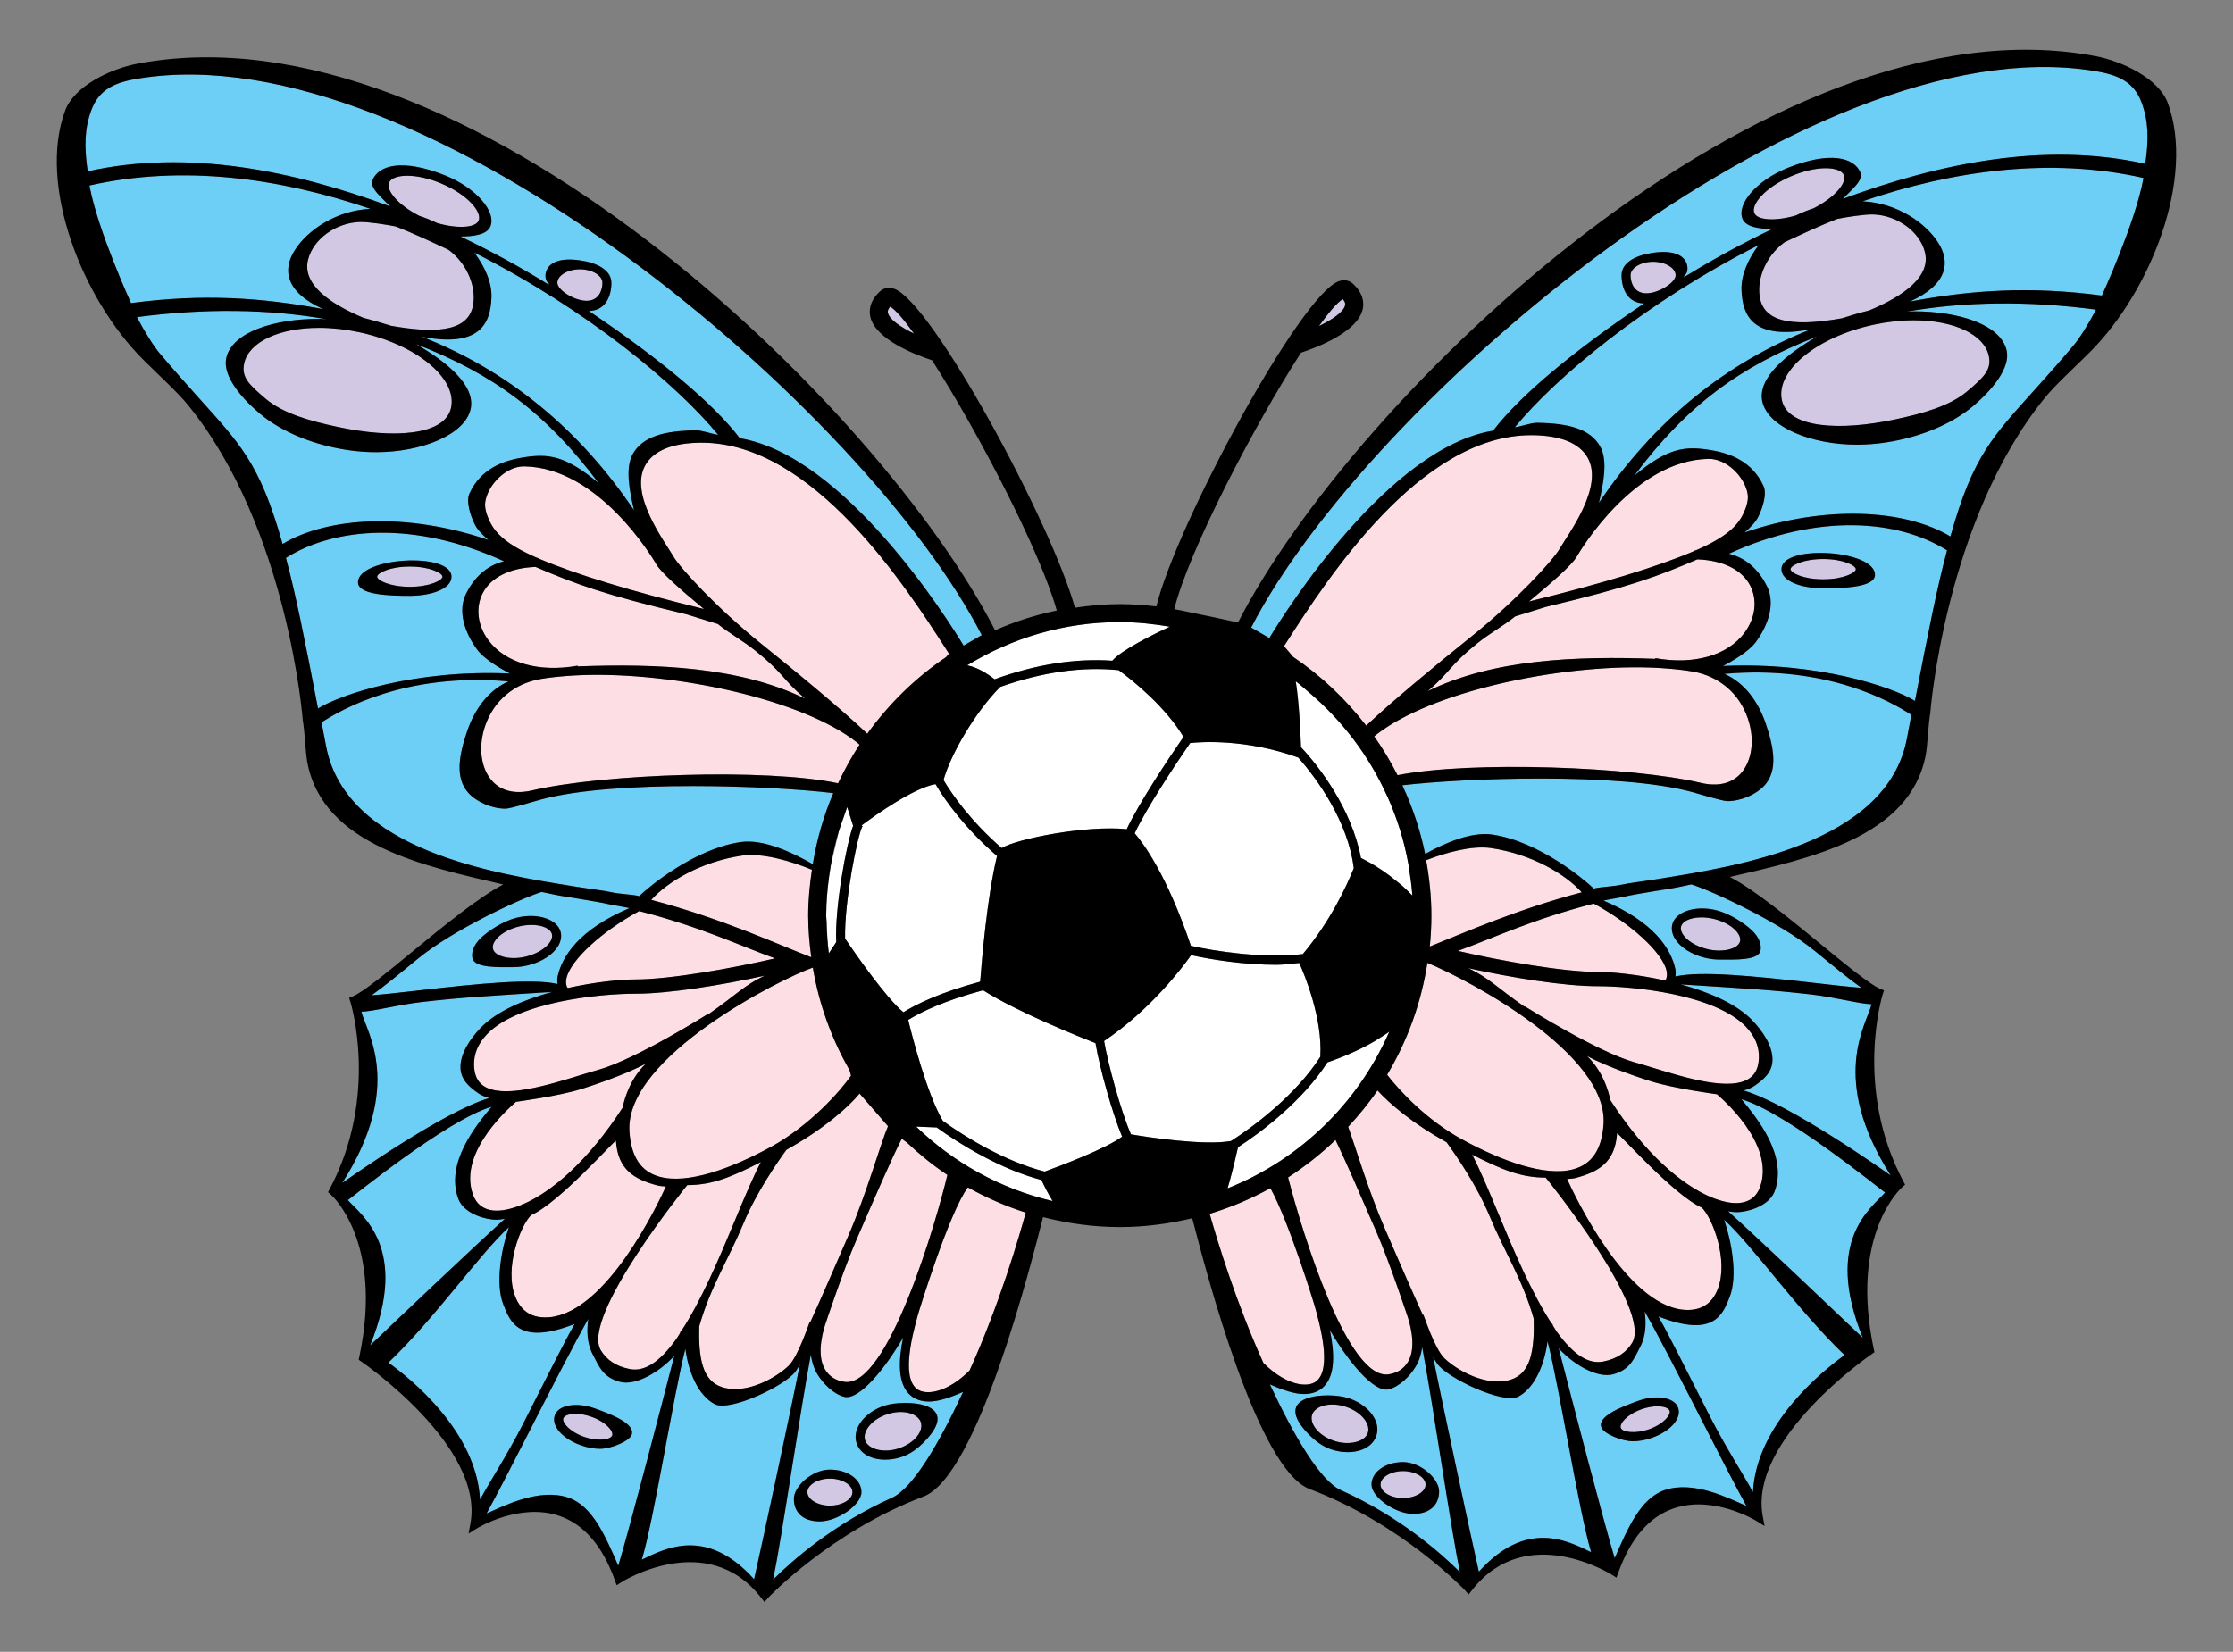
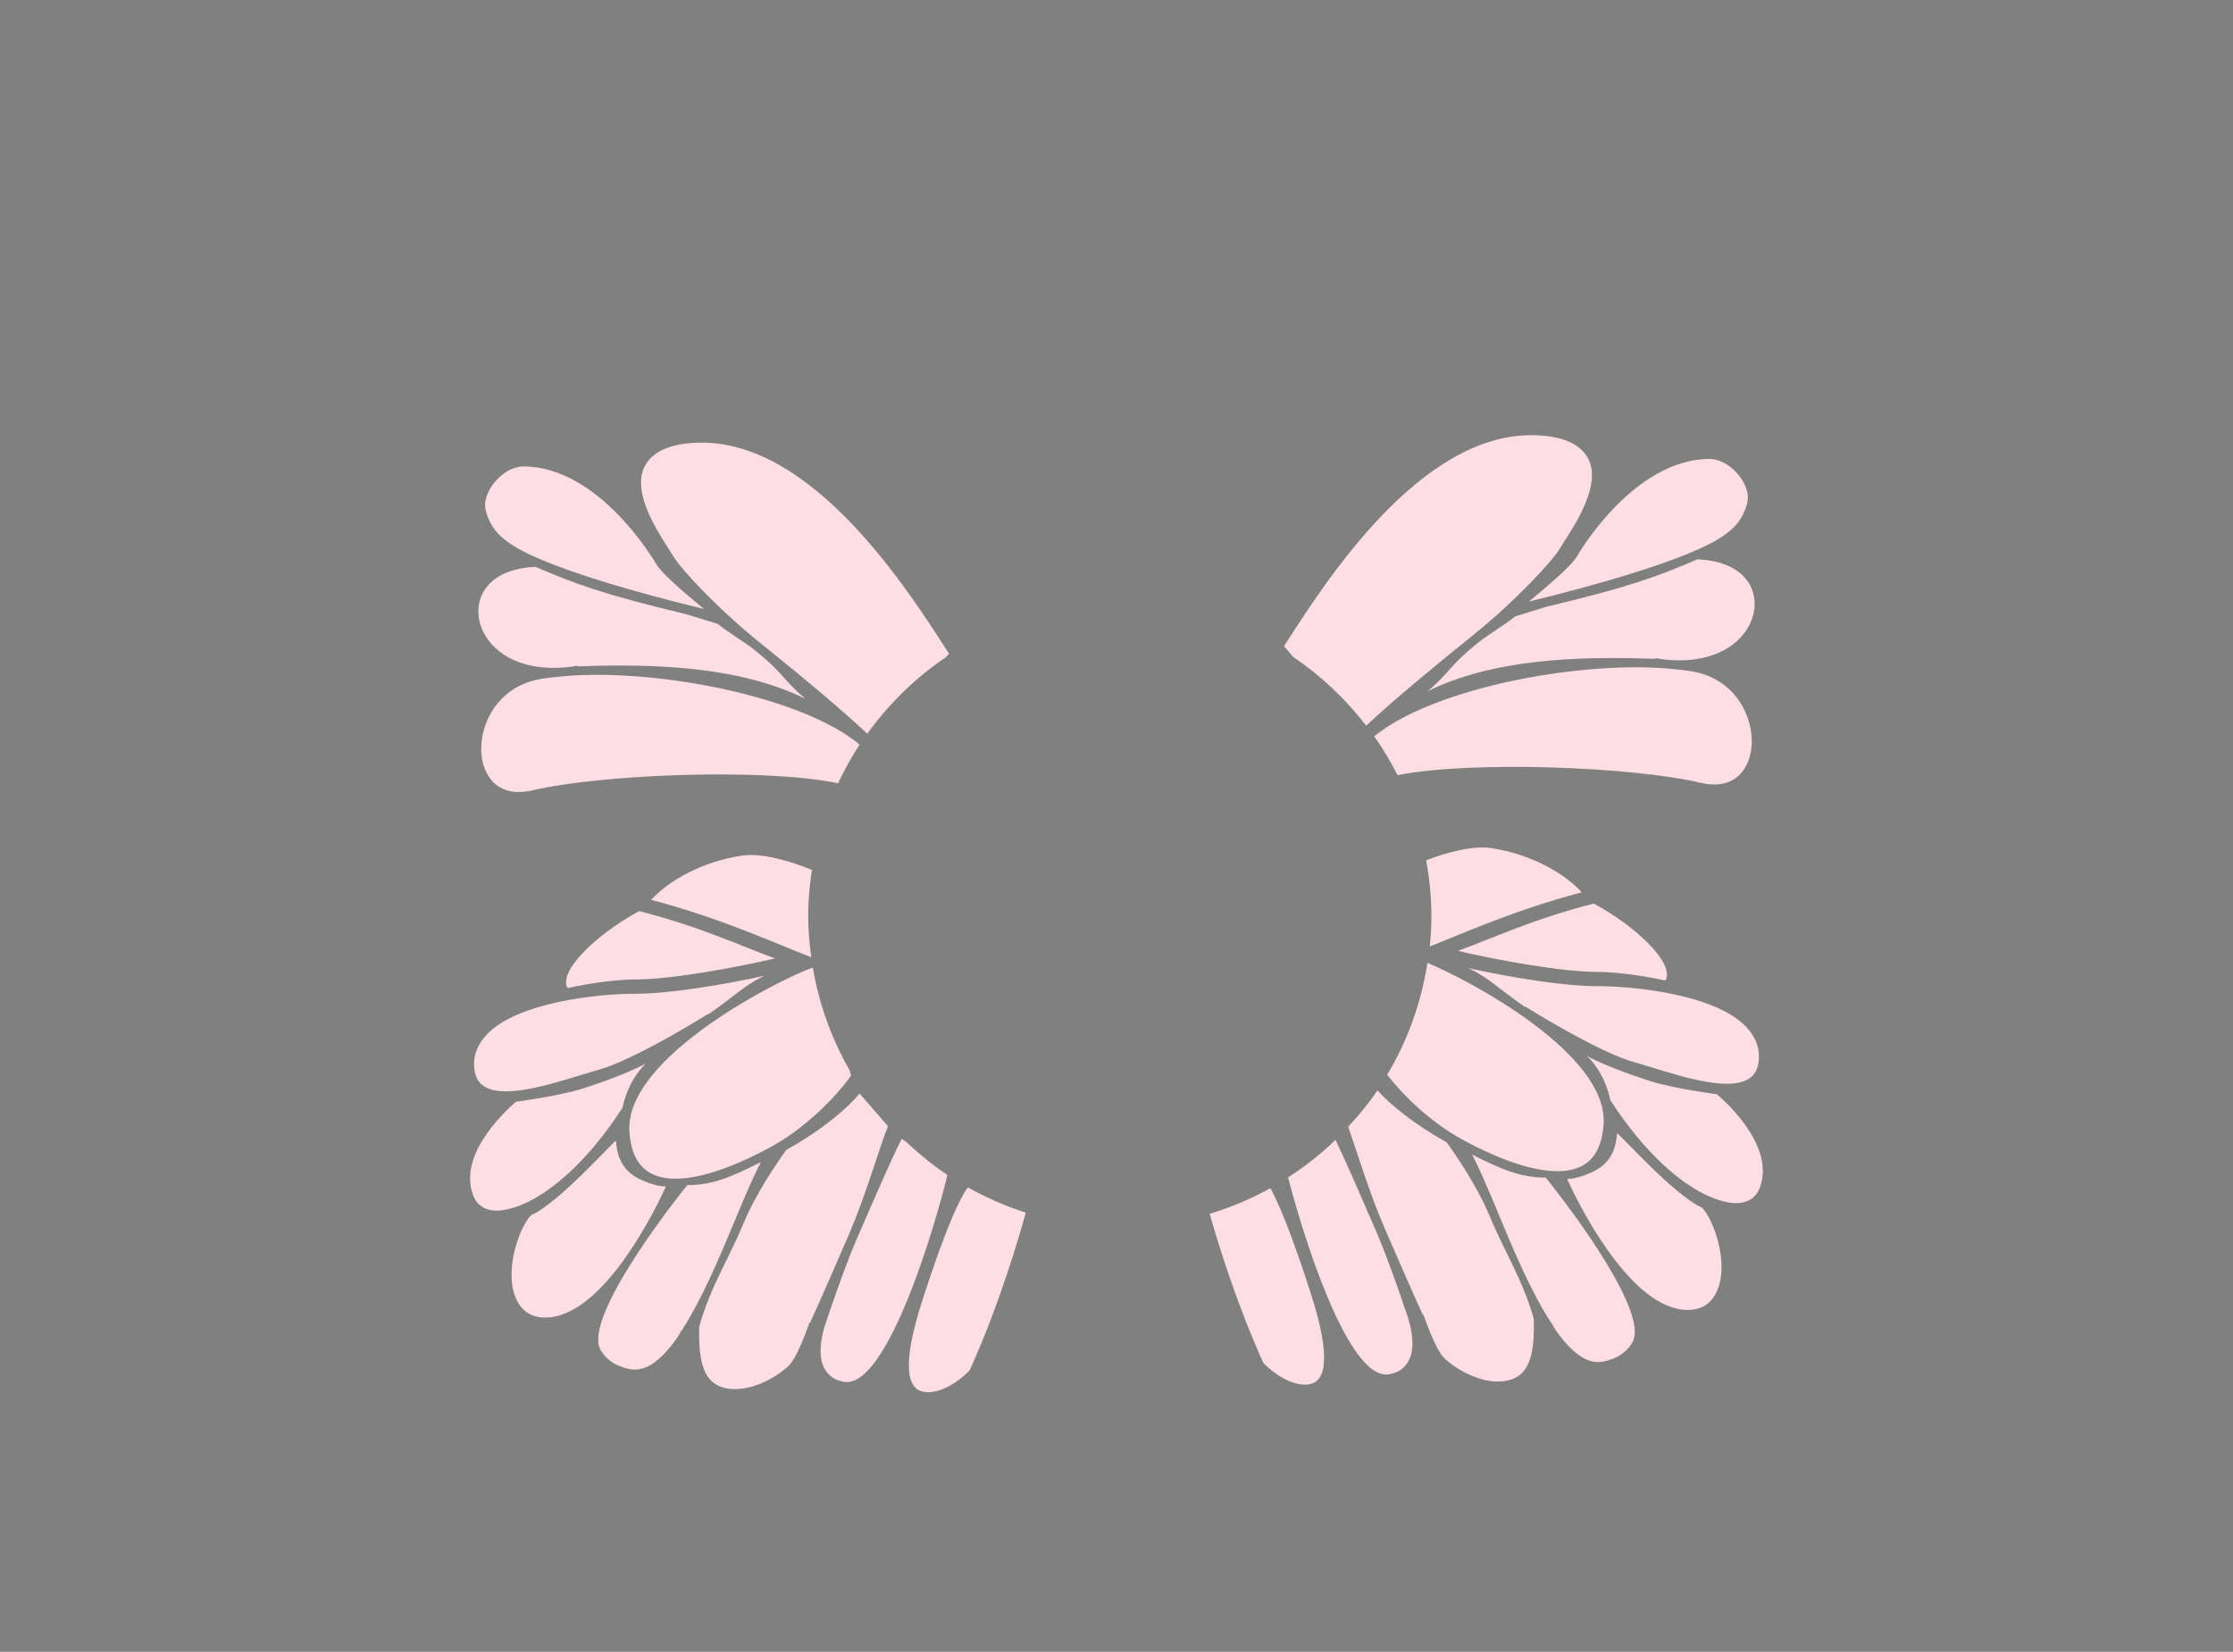
<svg xmlns="http://www.w3.org/2000/svg" version="1.1" id="Layer_1" x="0px" y="0px" width="61.957px" height="45.844px" viewBox="0 0 61.957 45.844" style="enable-background:new 0 0 61.957 45.844;" xml:space="preserve">
  <rect x="0" y="0" width="61.957" height="45.844" fill="#808080" stroke="none" />
-   <path id="color3" style="fill:#6DCFF6;" d="M17.194,38.348c-0.461-0.127-0.57-0.421-0.748-0.762  c-0.166-0.317-0.167-0.681-0.122-0.984c-0.37,0.647-1.03,1.938-1.588,3.029c-0.505,0.988-0.958,1.874-1.235,2.372  c0.472-0.202,1.459-0.721,2.277-0.437c0.664,0.232,1.015,1.056,1.378,1.886c0.315-1.043,1.181-4.38,1.554-5.827  C18.34,38.044,17.655,38.475,17.194,38.348z M16.649,40.209c-0.164,0-0.344-0.032-0.521-0.094c-0.521-0.183-0.837-0.542-0.734-0.836  c0.1-0.287,0.594-0.372,1.095-0.197c0.521,0.183,1.141,0.441,1.039,0.735C17.462,40.003,16.949,40.209,16.649,40.209z   M22.192,37.867c-0.114,0.642-1.14,5.411-1.269,5.961c-1.306-1.449-2.434-0.875-3.115-0.542c0.336-1.104,0.88-4.576,1.208-5.852  c0.115,0.841,0.459,1.357,0.823,1.539c0.417,0.208,1.976-0.52,2.25-0.931C22.118,38,22.155,37.936,22.192,37.867z M14.513,39.517  c-0.448,0.877-0.909,1.58-1.194,2.102c-0.096-1.909-1.965-3.387-2.542-3.802c1.292-1.232,2.544-3.031,3.343-3.758  c-0.202,0.587-0.387,1.549-0.155,2.144c0.189,0.488,0.438,1.146,1.979,0.541C15.613,37.325,15.217,38.141,14.513,39.517z   M3.636,8.411c0,0-0.933-2.033-1.154-3.263c2.595-0.584,5.292-0.206,7.793,0.648C9.321,5.843,8.527,6.39,8.173,6.953  c-0.328,0.52-0.271,1.145,0.792,1.625C7.262,8.258,5.635,8.146,3.636,8.411z M9.498,32.83c1.717-2.7,0.673-4.175,0.529-4.752  c0.337-0.007,0.979-0.189,1.688-0.271c1.155-0.131,1.854-0.166,3.606-0.278c-0.775,0.212-1.533,0.529-1.984,0.996  c-0.302,0.313-0.574,0.729-0.56,1.116c0.012,0.338,0.258,0.533,0.483,0.693c0.091,0.065,0.2,0.106,0.315,0.14  C12.292,30.847,9.597,32.761,9.498,32.83z M10.271,37.337c1.1-2.707-0.251-3.611-0.619-4.03c0.13-0.087,2.738-2.222,3.987-2.591  c-0.434,0.521-1.285,1.561-0.925,2.55c0.125,0.344,0.571,0.536,0.94,0.578c0.045,0.005,0.091,0.007,0.14,0.007  c0.066,0,0.141-0.016,0.213-0.025C13.111,34.635,11.049,36.597,10.271,37.337z M27.239,17.626l-0.502,0.291  c-0.459-0.757-3.302-5.272-6.21-5.756c-0.741-0.974-2.239-2.219-4.188-3.531c0.479-0.01,0.625-0.437,0.625-0.781  c0-0.351-0.389-0.556-0.875-0.625c-1.094-0.156-1.016,0.563-0.875,0.625c0.017,0.007,0.012,0.033,0.014,0.051  c-0.767-0.474-1.587-0.925-2.451-1.337c0.379,0,0.734-0.056,0.828-0.276c0.177-0.416-0.409-1.083-1.257-1.421  c-1.18-0.471-1.836-0.28-2.008,0.123c-0.096,0.225,0.238,0.479,0.486,0.739C8.159,4.744,5.233,4.131,2.433,4.755  c-0.102-0.692-0.086-1.191,0.1-1.695C2.75,2.473,3.192,2.284,3.855,2.177C11.837,0.891,24.073,11.449,27.239,17.626z M16.003,24.934  c-0.458-0.074-0.367-0.051-0.976-0.18c-0.607,0.19-2.465,1.059-3.431,1.852c-0.497,0.407-0.945,0.775-1.285,1.017  c0.336-0.025,0.782-0.075,1.285-0.133c1.747-0.201,3.175-0.337,3.873-0.182c-0.005-0.065-0.015-0.127,0.005-0.216  c0.123-0.542,0.574-1.286,1.991-1.89c-0.11-0.026-0.459-0.082-0.57-0.107C16.682,25.046,16.374,24.996,16.003,24.934z   M15.486,26.255c-0.144,0.241-0.453,0.44-0.825,0.533c-0.141,0.035-0.281,0.053-0.417,0.053c-0.424,0-1.065,0.028-1.133-0.242  c-0.032-0.126,0-0.354,0.25-0.583c0.208-0.189,0.598-0.451,0.97-0.544c0.578-0.146,1.136,0.035,1.226,0.393  C15.588,25.99,15.564,26.125,15.486,26.255z M7.84,15.098c-0.633-2.264-1.19-2.788-2.389-4.129c-0.297-0.332-0.632-0.707-1.016-1.16  c-0.175-0.206-0.4-0.564-0.636-1.008C5.687,8.553,7.446,8.575,9.065,8.86c-0.07-0.003-0.141-0.012-0.21-0.012  c-1.258,0-2.424,0.373-2.578,1.094c-0.102,0.475,0.391,1.08,0.929,1.534c0.516,0.437,1.251,0.773,2.07,0.947  c0.392,0.084,0.782,0.126,1.16,0.126c1.258,0,2.469-0.482,2.623-1.202c0.138-0.645-0.659-1.305-1.518-1.798  c2.155,0.833,3.618,1.919,5.07,3.861c-0.934-0.781-1.411-0.825-2.104-0.713c-0.569,0.09-1.17,0.325-1.479,0.995  c-0.107,0.231,0.031,0.629,0.141,0.854c0.071,0.147,0.211,0.293,0.383,0.44C11.301,14.222,9.101,14.34,7.84,15.098z M13.636,8.255  c0.016-0.416-0.188-0.864-0.476-1.245c3.114,1.574,5.616,3.658,6.765,5.057c-0.167-0.019-0.447-0.127-0.617-0.124  c-0.874,0.012-1.474,0.169-1.75,0.656c-0.226,0.398-0.078,1.085,0.034,1.564c-1.527-2.267-3.508-3.881-5.884-4.817  C13.34,9.661,13.611,8.953,13.636,8.255z M25.275,38.736c-0.388-0.315-0.344-0.998-0.218-1.613  c-0.493,0.849-1.218,1.749-1.633,1.643c-0.307-0.079-0.592-0.374-0.748-0.633c-0.1-0.164-0.151-0.353-0.179-0.537  c-0.146,0.778-0.342,2.01-0.512,3.079c-0.237,1.494-0.412,2.571-0.533,3.162c0.531-0.527,1.684-1.547,3.295-2.269  c0.582-0.261,1.304-1.503,1.976-2.938c-0.367,0.162-0.692,0.268-0.944,0.268C25.574,38.897,25.406,38.844,25.275,38.736z   M22.746,42.223c-0.491,0-0.719-0.274-0.719-0.625s0.509-0.813,1-0.813s0.875,0.274,0.875,0.625S23.237,42.223,22.746,42.223z   M25.642,40.016c-0.167,0.17-0.373,0.336-0.634,0.421c-0.149,0.048-0.299,0.072-0.447,0.072c-0.398,0-0.703-0.176-0.795-0.459  c-0.064-0.199-0.013-0.419,0.146-0.62c0.147-0.187,0.373-0.336,0.634-0.421C25.095,38.832,26.746,38.895,25.642,40.016z   M9.046,20.701c-0.043-0.231-0.083-0.436-0.125-0.653c0.531-0.342,2.31-1.39,5.189-1.137c-0.563,0.245-0.941,0.775-1.146,1.375  c-0.227,0.663-0.346,1.303,0.031,1.719c0.232,0.256,0.655,0.438,1.031,0.438c0.136,0,0.822-0.209,0.969-0.25  c2.059-0.564,6.505-0.382,8.126-0.181c-0.268,0.622-0.456,1.284-0.57,1.971c-0.558-0.321-1.369-0.706-2.003-0.613  c-1.293,0.191-2.549,1.245-2.813,1.5c-0.201-0.051-0.549-0.057-0.75-0.104c-0.217-0.05-0.684-0.105-1.063-0.167  C13.831,24.257,9.598,23.636,9.046,20.701z M14.152,18.692c-0.283-0.144-0.724-0.412-0.906-0.656  c-0.356-0.478-0.555-1.08-0.313-1.563c0.202-0.402,0.53-0.769,1.052-0.896c-2.488-1.138-4.707-0.941-6.051-0.094  c0.279,1.042,0.526,2.292,0.89,4.177C9.46,19.269,11.53,18.573,14.152,18.692z M11.371,16.536c-0.575,0-1.438-0.026-1.438-0.375  c0-0.697,2.594-0.854,2.594-0.156C12.527,16.353,11.946,16.536,11.371,16.536z M53.035,19.839c-0.041,0.217-0.081,0.422-0.125,0.653  c-0.552,2.935-4.785,3.556-6.877,3.898c-0.378,0.062-0.846,0.117-1.063,0.167c-0.201,0.047-0.549,0.053-0.75,0.104  c-0.264-0.255-1.519-1.308-2.813-1.499c-0.585-0.086-1.316,0.234-1.865,0.537c-0.135-0.667-0.353-1.303-0.632-1.905  c1.68-0.198,6.021-0.365,8.05,0.19c0.146,0.041,0.833,0.25,0.969,0.25c0.376,0,0.799-0.182,1.031-0.438  c0.377-0.416,0.258-1.056,0.031-1.719c-0.205-0.6-0.584-1.13-1.146-1.375C50.726,18.449,52.505,19.497,53.035,19.839z M47.97,15.369  c0.522,0.127,0.851,0.493,1.053,0.896c0.242,0.482,0.044,1.084-0.313,1.563c-0.182,0.245-0.623,0.513-0.906,0.656  c2.623-0.12,4.692,0.577,5.328,0.969c0.363-1.884,0.61-3.134,0.89-4.177C52.677,14.428,50.459,14.231,47.97,15.369z M52.023,15.952  c0,0.349-0.863,0.375-1.438,0.375s-1.156-0.183-1.156-0.531C49.429,15.098,52.023,15.255,52.023,15.952z M46.482,26.884  c0.021,0.089,0.01,0.15,0.006,0.216c0.697-0.155,2.126-0.02,3.873,0.182c0.502,0.058,0.947,0.107,1.284,0.133  c-0.339-0.241-0.788-0.609-1.284-1.017c-0.967-0.793-2.824-1.661-3.432-1.852c-0.609,0.129-0.518,0.105-0.976,0.18  c-0.372,0.062-0.679,0.111-0.892,0.161c-0.111,0.025-0.46,0.081-0.57,0.107C45.908,25.598,46.36,26.342,46.482,26.884z M46.4,25.655  c0.09-0.357,0.648-0.538,1.226-0.393c0.372,0.093,0.763,0.354,0.97,0.544c0.25,0.229,0.282,0.457,0.25,0.583  c-0.066,0.271-0.709,0.242-1.133,0.242c-0.136,0-0.276-0.018-0.417-0.053c-0.372-0.093-0.681-0.292-0.825-0.533  C46.392,25.916,46.369,25.781,46.4,25.655z M48.797,6.801c-0.289,0.381-0.492,0.83-0.477,1.245c0.025,0.698,0.297,1.406,1.928,1.091  c-2.375,0.936-4.357,2.55-5.884,4.817c0.112-0.479,0.26-1.167,0.034-1.564c-0.276-0.487-0.876-0.644-1.75-0.656  c-0.17-0.003-0.45,0.105-0.617,0.124C43.18,10.459,45.681,8.374,48.797,6.801z M58.158,8.592c-0.236,0.444-0.462,0.802-0.637,1.008  c-0.383,0.453-0.719,0.828-1.016,1.16c-1.199,1.341-1.756,1.865-2.389,4.129c-1.262-0.759-3.462-0.877-5.711-0.111  c0.172-0.147,0.312-0.293,0.383-0.44c0.109-0.226,0.248-0.624,0.141-0.854c-0.309-0.67-0.91-0.905-1.479-0.995  c-0.694-0.112-1.171-0.068-2.105,0.713c1.453-1.942,2.916-3.027,5.07-3.861c-0.859,0.494-1.655,1.153-1.518,1.798  c0.154,0.719,1.364,1.202,2.623,1.202c0.377,0,0.768-0.042,1.16-0.126c0.818-0.174,1.553-0.511,2.069-0.947  c0.538-0.455,1.03-1.06,0.929-1.534C55.524,9.013,54.358,8.64,53.1,8.64c-0.068,0-0.14,0.009-0.209,0.012  C54.51,8.366,56.27,8.344,58.158,8.592z M59.523,4.546c-2.8-0.624-5.726-0.01-8.393,0.974c0.248-0.261,0.582-0.514,0.486-0.739  c-0.173-0.403-0.828-0.594-2.009-0.124c-0.848,0.337-1.434,1.005-1.257,1.421c0.094,0.22,0.449,0.276,0.828,0.276  c-0.864,0.413-1.685,0.864-2.451,1.337c0.002-0.018-0.003-0.043,0.014-0.051c0.141-0.063,0.219-0.781-0.875-0.625  c-0.485,0.069-0.874,0.274-0.874,0.625c0,0.344,0.146,0.771,0.625,0.781c-1.949,1.313-3.446,2.557-4.188,3.531  c-2.908,0.484-5.751,4.999-6.21,5.756l-0.503-0.291c3.167-6.177,15.402-16.735,23.385-15.45c0.663,0.107,1.105,0.296,1.322,0.883  C59.609,3.354,59.625,3.853,59.523,4.546z M59.474,4.939c-0.222,1.23-1.154,3.263-1.154,3.263c-1.999-0.265-3.625-0.153-5.328,0.167  c1.063-0.479,1.119-1.104,0.791-1.625c-0.354-0.563-1.148-1.11-2.102-1.157C54.181,4.733,56.879,4.355,59.474,4.939z M45.633,36.393  c0.045,0.304,0.043,0.667-0.122,0.984c-0.177,0.341-0.286,0.635-0.747,0.762c-0.462,0.127-1.146-0.305-1.516-0.723  c0.373,1.447,1.238,4.784,1.554,5.827c0.362-0.83,0.714-1.653,1.378-1.886c0.817-0.284,1.805,0.234,2.277,0.437  c-0.277-0.498-0.73-1.384-1.236-2.372C46.663,38.331,46.003,37.041,45.633,36.393z M45.828,39.906  C45.652,39.968,45.472,40,45.307,40c-0.3,0-0.813-0.206-0.878-0.392c-0.103-0.294,0.518-0.553,1.039-0.735  c0.5-0.175,0.994-0.09,1.094,0.197C46.666,39.364,46.349,39.723,45.828,39.906z M42.939,37.225c0.328,1.275,0.873,4.748,1.209,5.852  c-0.682-0.333-1.809-0.907-3.115,0.542c-0.129-0.55-1.154-5.319-1.269-5.961c0.038,0.069,0.073,0.133,0.103,0.176  c0.273,0.411,1.834,1.139,2.25,0.931C42.48,38.583,42.825,38.066,42.939,37.225z M52.459,32.621c-0.1-0.069-2.794-1.983-4.078-2.356  c0.115-0.033,0.225-0.074,0.315-0.14c0.226-0.16,0.472-0.355,0.483-0.693c0.014-0.388-0.258-0.803-0.561-1.116  c-0.45-0.467-1.208-0.784-1.983-0.996c1.753,0.112,2.451,0.147,3.606,0.278c0.709,0.082,1.35,0.265,1.688,0.271  C51.786,28.446,50.742,29.921,52.459,32.621z M39.461,37.387c-0.027,0.185-0.08,0.373-0.18,0.537  c-0.156,0.259-0.44,0.554-0.748,0.633c-0.415,0.106-1.141-0.794-1.633-1.643c0.125,0.615,0.17,1.298-0.219,1.613  c-0.131,0.107-0.299,0.161-0.504,0.161c-0.252,0-0.576-0.105-0.943-0.268c0.672,1.436,1.394,2.678,1.976,2.938  c1.612,0.722,2.765,1.741,3.296,2.269c-0.121-0.591-0.296-1.668-0.533-3.162C39.802,39.396,39.606,38.165,39.461,37.387z   M36.948,40.228c-0.261-0.085-0.467-0.251-0.634-0.421c-1.104-1.121,0.547-1.185,1.097-1.007c0.261,0.085,0.486,0.234,0.634,0.421  c0.158,0.201,0.21,0.421,0.146,0.62c-0.093,0.283-0.396,0.459-0.795,0.459C37.248,40.301,37.097,40.276,36.948,40.228z   M39.211,42.015c-0.49,0-1.156-0.462-1.156-0.813s0.385-0.625,0.875-0.625s1,0.462,1,0.813S39.701,42.015,39.211,42.015z   M51.179,37.608c-0.576,0.415-2.445,1.893-2.541,3.802c-0.285-0.521-0.746-1.225-1.195-2.102c-0.703-1.376-1.1-2.192-1.43-2.773  c1.541,0.604,1.789-0.053,1.979-0.541c0.231-0.595,0.047-1.557-0.155-2.144C48.635,34.577,49.888,36.376,51.179,37.608z   M52.304,33.098c-0.367,0.419-1.719,1.323-0.619,4.03c-0.777-0.74-2.84-2.702-3.736-3.512c0.072,0.01,0.146,0.025,0.213,0.025  c0.049,0,0.095-0.002,0.14-0.007c0.369-0.042,0.815-0.234,0.94-0.578c0.36-0.989-0.49-2.028-0.925-2.55  C49.566,30.876,52.174,33.011,52.304,33.098z" />
-   <path id="color2" style="fill:#D3C8E3;" d="M13.28,6.123c-0.088,0.207-0.608,0.227-1.156,0.066c-0.155-0.077-0.32-0.143-0.494-0.2  c-0.596-0.307-0.924-0.71-0.834-0.922c0.05-0.119,0.238-0.19,0.503-0.19c0.282,0,0.62,0.078,0.952,0.219  C12.983,5.407,13.381,5.887,13.28,6.123z M16.715,7.848c0-0.203-0.286-0.375-0.625-0.375c-0.339,0-0.625,0.172-0.625,0.375  s0.474,0.5,0.813,0.5C16.617,8.348,16.715,8.052,16.715,7.848z M9.963,9.219c-0.375-0.08-0.748-0.121-1.108-0.121  c-1.118,0-1.955,0.397-2.081,0.989c-0.081,0.38,0.133,0.588,0.597,0.98c0.485,0.41,1.221,0.615,2,0.781  c1.54,0.33,2.979,0.245,3.146-0.535C12.691,10.497,11.545,9.557,9.963,9.219z M24.993,39.187c-0.122,0-0.246,0.02-0.37,0.061  c-0.215,0.069-0.397,0.189-0.515,0.338c-0.105,0.133-0.142,0.271-0.104,0.388c0.08,0.248,0.515,0.361,0.927,0.226  c0.215-0.069,0.397-0.189,0.515-0.338c0.105-0.133,0.142-0.271,0.104-0.388C25.493,39.3,25.275,39.187,24.993,39.187z   M11.371,15.723c-0.562,0-0.906,0.182-0.906,0.281c0,0.099,0.344,0.281,0.906,0.281s0.906-0.182,0.906-0.281  C12.277,15.905,11.933,15.723,11.371,15.723z M23.027,41.036c-0.339,0-0.625,0.172-0.625,0.375s0.286,0.375,0.625,0.375  s0.625-0.172,0.625-0.375S23.366,41.036,23.027,41.036z M25.361,9.258c-0.283-0.394-0.515-0.662-0.662-0.748  c-0.082,0.096-0.068,0.152-0.063,0.173C24.678,8.869,24.993,9.08,25.361,9.258z M12.444,6.932c-0.441-0.207-0.998-0.466-1.458-0.646  c-0.237-0.049-0.768-0.132-1-0.125C9.319,6.182,8.694,6.632,8.548,7.203c-0.171,0.672,0.573,1.215,1.541,1.62  c0.261,0.065,0.515,0.141,0.767,0.221c1.129,0.197,2.077,0.191,2.255-0.507C13.238,8.037,13.003,7.345,12.444,6.932z M14.748,25.669  c-0.116,0-0.236,0.015-0.357,0.045c-0.305,0.076-0.562,0.237-0.671,0.419c-0.043,0.073-0.058,0.141-0.042,0.202  c0.054,0.213,0.488,0.321,0.923,0.211c0.305-0.076,0.562-0.237,0.671-0.419c0.043-0.073,0.058-0.141,0.042-0.202  C15.276,25.771,15.049,25.669,14.748,25.669z M16.406,39.318c-0.15-0.053-0.302-0.08-0.438-0.08c-0.176,0-0.312,0.049-0.337,0.123  c-0.04,0.114,0.166,0.372,0.581,0.518c0.345,0.121,0.73,0.09,0.776-0.043C17.027,39.722,16.821,39.464,16.406,39.318z M45.55,39.109  c-0.414,0.146-0.621,0.403-0.58,0.518c0.045,0.133,0.43,0.164,0.775,0.043c0.414-0.146,0.621-0.403,0.58-0.518  c-0.025-0.074-0.16-0.123-0.337-0.123C45.853,39.029,45.701,39.057,45.55,39.109z M51.101,8.834c0.252-0.08,0.506-0.156,0.767-0.221  c0.968-0.404,1.712-0.948,1.54-1.62c-0.145-0.571-0.771-1.021-1.438-1.042c-0.232-0.007-0.762,0.076-1,0.125  c-0.46,0.18-1.017,0.439-1.458,0.646c-0.56,0.413-0.794,1.105-0.667,1.604C49.024,9.026,49.971,9.031,51.101,8.834z M37.32,8.474  c0.006-0.021,0.019-0.078-0.063-0.173c-0.147,0.086-0.379,0.354-0.662,0.748C36.964,8.871,37.278,8.66,37.32,8.474z M49.832,5.98  c0.156-0.077,0.32-0.143,0.494-0.2c0.596-0.307,0.925-0.71,0.834-0.922c-0.05-0.119-0.238-0.189-0.502-0.189  c-0.282,0-0.62,0.078-0.952,0.219c-0.731,0.311-1.13,0.791-1.029,1.027C48.764,6.121,49.285,6.141,49.832,5.98z M47.565,25.505  c-0.121-0.03-0.241-0.045-0.356-0.045c-0.301,0-0.527,0.103-0.566,0.256c-0.016,0.062-0.001,0.129,0.043,0.202  c0.109,0.182,0.366,0.343,0.671,0.419c0.435,0.11,0.869,0.002,0.923-0.211c0.016-0.062,0.001-0.129-0.043-0.202  C48.127,25.742,47.87,25.581,47.565,25.505z M45.867,7.265c-0.339,0-0.625,0.172-0.625,0.375s0.099,0.5,0.438,0.5  s0.813-0.297,0.813-0.5S46.206,7.265,45.867,7.265z M55.182,9.878c-0.126-0.592-0.963-0.989-2.081-0.989  c-0.36,0-0.733,0.041-1.107,0.121c-1.582,0.339-2.729,1.279-2.554,2.095c0.167,0.78,1.606,0.864,3.146,0.535  c0.779-0.166,1.515-0.371,2-0.781C55.049,10.466,55.263,10.259,55.182,9.878z M50.586,15.515c-0.563,0-0.906,0.182-0.906,0.281  s0.344,0.281,0.906,0.281s0.906-0.182,0.906-0.281S51.148,15.515,50.586,15.515z M37.334,39.039  c-0.124-0.041-0.248-0.061-0.37-0.061c-0.282,0-0.501,0.112-0.558,0.286c-0.037,0.117,0,0.255,0.104,0.388  c0.117,0.148,0.3,0.269,0.515,0.338c0.412,0.136,0.848,0.022,0.928-0.226c0.037-0.117,0-0.255-0.104-0.388  C37.731,39.228,37.549,39.108,37.334,39.039z M38.929,40.827c-0.339,0-0.625,0.172-0.625,0.375s0.286,0.375,0.625,0.375  s0.625-0.172,0.625-0.375S39.268,40.827,38.929,40.827z" />
  <path id="color1" style="fill:#FCDEE4;" d="M17.736,25.286c1.701,0.435,2.755,0.945,3.771,1.313  c-1.175,0.273-2.911,0.584-3.875,0.584c-0.419,0-1.13,0.073-1.872,0.237c-0.008-0.005-0.013-0.011-0.021-0.016  c-0.042-0.076-0.039-0.177-0.021-0.256C15.833,26.639,16.717,25.837,17.736,25.286z M20.59,23.745  c-1.137,0.168-2.065,0.722-2.521,1.229c1.961,0.514,3.569,1.262,4.441,1.593c-0.051-0.379-0.086-0.763-0.086-1.155  c0-0.433,0.042-0.854,0.104-1.27C21.954,23.905,21.149,23.665,20.59,23.745z M25.485,36.432c-0.147,0.525-0.491,1.755-0.053,2.11  c0.244,0.197,0.845,0.119,1.47-0.506c0.841-1.856,1.388-3.76,1.559-4.383c-0.563-0.179-1.1-0.416-1.607-0.7  C26.328,33.661,25.485,36.432,25.485,36.432z M14.494,33.415l0.007,0.01c0.792-0.338,1.807-1.189,2.775-2.687  c0,0,0.114-0.714,0.646-1.223c-0.595,0.324-1.61,0.652-1.792,0.708c-0.664,0.204-1.813,0.354-1.813,0.354  c-0.06,0.057-1.64,1.359-1.195,2.582c0.093,0.257,0.282,0.403,0.559,0.435c0.218,0.022,0.489-0.033,0.792-0.157  C14.481,33.432,14.488,33.42,14.494,33.415z M21.112,32.252c-0.813,0.409-1.34,0.639-2.043,0.639c-0.002,0-2.958,3.646-2.401,4.582  c0.156,0.261,0.41,0.445,0.8,0.523c0.414,0.084,0.834-0.19,1.298-0.835c0.036-0.05,0.07-0.115,0.105-0.168  c0.006-0.021,0.013-0.049,0.013-0.051l0.016,0.004c0.555-0.843,1.053-2.021,1.494-3.083C20.659,33.226,20.897,32.659,21.112,32.252z   M24.639,31.256l-0.788-0.906c-0.315,0.38-0.993,0.983-2.032,1.562c-0.252,0.347-0.839,1.193-1.193,2.048  c-0.412,0.992-0.911,1.744-1.224,2.848c-0.026,0.881,0.083,1.517,0.632,1.691c0.683,0.217,1.517-0.271,1.848-0.594  c0.271-0.264,0.563-1.177,0.582-1.207l0.014,0.009c0.316-0.695,0.698-1.573,1.055-2.397C24.054,33.105,24.419,31.772,24.639,31.256z   M23.788,20.612c-0.103-0.077-0.207-0.154-0.317-0.226c-1.761-1.146-5.35-1.812-7.746-1.627c-0.253,0.024-0.51,0.046-0.738,0.087  c-0.732,0.13-1.289,0.604-1.527,1.301c-0.198,0.579-0.121,1.178,0.196,1.528c0.255,0.282,0.64,0.372,1.114,0.26  c1.932-0.454,6.48-0.622,8.484-0.197c0.175-0.372,0.372-0.731,0.596-1.072C23.828,20.648,23.81,20.63,23.788,20.612z M18.477,32.93  c-0.078-0.01-0.162-0.009-0.235-0.028c-0.628-0.168-1.099-0.425-1.152-1.24c-0.004-0.058-1.585,1.731-2.354,2.063  c-0.301,0.295-0.747,1.473-0.441,2.26c0.167,0.431,0.493,0.621,0.969,0.574C16.837,36.391,18.237,33.457,18.477,32.93z   M25.156,31.702l-0.135-0.098c-0.238,0.449-0.734,1.593-1.259,2.804c-0.363,0.836-0.86,2.336-0.86,2.336  c-0.026,0.078-0.28,0.819-0.013,1.261c0.118,0.194,0.292,0.308,0.532,0.346c1.217,0.194,2.574-4.506,2.865-5.742  C25.884,32.34,25.509,32.033,25.156,31.702z M16.026,18.475l0.003,0.019c2.196-0.079,4.492,0.007,6.31,0.896  c-0.632-0.543-0.6-0.707-1.372-1.326c-0.361-0.289-0.73-0.487-1.05-0.747l-0.859-0.266c-2.311-0.553-3.085-0.841-4.198-1.318  c-0.708,0.025-1.245,0.286-1.472,0.739c-0.199,0.397-0.137,0.894,0.163,1.295C14.024,18.402,14.951,18.667,16.026,18.475z   M14.896,15.48c0.024,0,0.068,0.029,0.068,0.029c1.015,0.433,2.523,0.892,4.57,1.394c-0.69-0.57-1.194-1.02-1.323-1.242  c-0.112-0.193-1.606-2.688-3.666-2.717c-0.496-0.007-1.002,0.498-1.081,0.982c-0.028,0.176,0.049,0.39,0.125,0.547  C13.752,14.808,14.063,15.118,14.896,15.48z M17.464,31.403c0.046,0.706,0.322,1.117,0.843,1.257c0.776,0.209,1.97-0.226,3.05-0.812  c0.003-0.003,0.006-0.01,0.009-0.014l0.007,0.006c1.118-0.609,1.967-1.589,2.24-1.988l-0.042-0.154  c-0.497-0.865-0.845-1.824-1.018-2.845C21.695,27.147,17.329,29.331,17.464,31.403z M21.124,17.869  c1.064,0.853,2.24,1.833,2.94,2.494c0.599-0.829,1.334-1.552,2.183-2.125l0.063-0.075l0.026-0.015l-0.084-0.13  c-1.106-1.719-3.689-5.733-6.778-5.733c-0.017,0-0.033,0-0.049,0c-0.779,0.011-1.291,0.222-1.521,0.626  c-0.458,0.809,0.541,2.119,0.779,2.53C18.868,15.761,19.889,16.879,21.124,17.869z M16.111,29.838  c0.184-0.057,0.356-0.109,0.508-0.151c1.012-0.283,3.01-1.535,3.03-1.548l0.006,0.011c0.774-0.537,0.979-0.795,1.56-1.071  c-1.221,0.266-2.651,0.5-3.583,0.5c-1.009,0-3.251,0.226-4.114,1.12c-0.254,0.263-0.376,0.557-0.365,0.874  c0.009,0.261,0.092,0.443,0.253,0.558C13.936,30.509,15.193,30.121,16.111,29.838z M40.584,31.632l0.007-0.006  c0.003,0.004,0.006,0.011,0.009,0.014c1.08,0.586,2.274,1.021,3.051,0.812c0.52-0.14,0.796-0.551,0.842-1.257  c0.127-1.942-3.699-3.981-4.888-4.473c-0.172,1.121-0.557,2.17-1.116,3.106C38.844,30.289,39.596,31.094,40.584,31.632z   M35.249,32.974c-0.53,0.295-1.095,0.534-1.686,0.713c0.226,0.79,0.74,2.482,1.491,4.14c0.625,0.625,1.227,0.703,1.471,0.506  c0.438-0.355,0.094-1.585-0.054-2.11C36.471,36.223,35.77,33.92,35.249,32.974z M38.195,34.199c-0.449-1.036-0.876-2.02-1.14-2.563  c-0.403,0.388-0.845,0.736-1.316,1.041c0.396,1.542,1.656,5.646,2.796,5.465c0.24-0.038,0.414-0.151,0.532-0.346  c0.268-0.441,0.014-1.183-0.013-1.261C39.054,36.535,38.557,35.035,38.195,34.199z M48.3,21.466c0.316-0.35,0.395-0.949,0.196-1.528  c-0.238-0.697-0.795-1.171-1.526-1.301c-0.229-0.041-0.485-0.063-0.738-0.087c-2.396-0.185-5.985,0.48-7.746,1.626  c-0.11,0.072-0.215,0.149-0.317,0.226c-0.015,0.011-0.026,0.023-0.04,0.034c0.242,0.342,0.457,0.702,0.647,1.077  c2.04-0.405,6.502-0.237,8.411,0.212C47.661,21.838,48.046,21.748,48.3,21.466z M43.888,24.765  c-0.457-0.507-1.385-1.061-2.521-1.229c-0.515-0.073-1.238,0.124-1.797,0.34c0.09,0.499,0.145,1.011,0.145,1.535  c0,0.29-0.016,0.576-0.044,0.858C40.58,25.907,42.084,25.237,43.888,24.765z M35.882,18.233c0.774,0.521,1.455,1.169,2.025,1.907  c0.701-0.661,1.869-1.633,2.925-2.479c1.235-0.991,2.256-2.108,2.441-2.427c0.238-0.411,1.237-1.721,0.779-2.53  c-0.23-0.405-0.742-0.616-1.521-0.626c-0.016,0-0.031,0-0.049,0c-3.088,0-5.672,4.014-6.777,5.733l-0.084,0.13l0.025,0.015  L35.882,18.233z M47.095,15.524c-1.112,0.478-1.887,0.766-4.197,1.318l-0.859,0.266c-0.32,0.26-0.689,0.458-1.051,0.747  c-0.771,0.619-0.738,0.783-1.371,1.326c1.818-0.889,4.113-0.975,6.311-0.896l0.003-0.019c1.075,0.192,2.003-0.074,2.476-0.708  c0.299-0.402,0.361-0.898,0.162-1.295C48.342,15.81,47.804,15.55,47.095,15.524z M42.422,16.695c2.047-0.502,3.555-0.961,4.57-1.394  c0,0,0.045-0.03,0.068-0.029c0.834-0.362,1.145-0.672,1.307-1.007c0.076-0.157,0.153-0.371,0.125-0.547  c-0.078-0.484-0.585-0.989-1.08-0.982c-2.061,0.029-3.555,2.523-3.666,2.717C43.616,15.675,43.112,16.124,42.422,16.695z   M40.137,31.702c-0.94-0.523-1.569-1.059-1.917-1.439c-0.244,0.359-0.521,0.693-0.814,1.011c0.224,0.616,0.561,1.771,1.018,2.826  c0.357,0.824,0.739,1.702,1.056,2.397l0.014-0.009c0.02,0.03,0.312,0.943,0.582,1.207c0.331,0.322,1.165,0.811,1.848,0.594  c0.549-0.175,0.657-0.811,0.632-1.691c-0.313-1.104-0.813-1.855-1.224-2.848C40.976,32.895,40.39,32.049,40.137,31.702z   M45.845,29.629c0.918,0.283,2.176,0.671,2.705,0.292c0.162-0.114,0.244-0.297,0.254-0.558c0.012-0.317-0.111-0.611-0.365-0.874  c-0.863-0.895-3.105-1.12-4.113-1.12c-0.934,0-2.363-0.234-3.584-0.5c0.581,0.276,0.786,0.534,1.561,1.071l0.006-0.011  c0.02,0.013,2.018,1.265,3.029,1.548C45.49,29.519,45.662,29.572,45.845,29.629z M47.638,30.369c0,0-1.148-0.15-1.813-0.354  c-0.183-0.056-1.197-0.384-1.793-0.708c0.533,0.509,0.646,1.223,0.646,1.223c0.969,1.497,1.984,2.349,2.775,2.687l0.008-0.01  c0.006,0.005,0.013,0.017,0.02,0.022c0.303,0.124,0.573,0.18,0.791,0.157c0.277-0.031,0.467-0.178,0.56-0.435  C49.278,31.728,47.697,30.426,47.638,30.369z M46.197,27.211c0.008-0.005,0.013-0.011,0.021-0.016  c0.041-0.076,0.038-0.177,0.021-0.256c-0.115-0.51-0.999-1.312-2.019-1.862c-1.7,0.435-2.755,0.945-3.77,1.313  c1.174,0.273,2.91,0.584,3.874,0.584C44.744,26.973,45.455,27.047,46.197,27.211z M40.844,32.043  c0.216,0.407,0.452,0.975,0.718,1.611c0.44,1.063,0.938,2.24,1.493,3.083l0.017-0.004c0,0.002,0.007,0.029,0.013,0.051  c0.035,0.053,0.069,0.118,0.104,0.168c0.465,0.645,0.885,0.919,1.299,0.835c0.391-0.078,0.645-0.263,0.801-0.523  c0.557-0.937-2.398-4.582-2.401-4.582C42.185,32.682,41.658,32.452,40.844,32.043z M44.867,31.452  c-0.053,0.815-0.524,1.072-1.152,1.24c-0.072,0.02-0.156,0.019-0.234,0.028c0.239,0.527,1.64,3.462,3.213,3.628  c0.476,0.047,0.801-0.144,0.969-0.574c0.307-0.787-0.141-1.965-0.441-2.26C46.452,33.183,44.871,31.394,44.867,31.452z" />
-   <path id="fill" style="fill:#FFFFFF;" d="M28.898,32.749c0.07,0.159,0.19,0.39,0.31,0.586c-1.45-0.341-2.751-1.066-3.789-2.068  l0.571,0.023C26.617,31.746,27.766,32.455,28.898,32.749z M27.276,27.482c-1.083,0.292-1.707,0.596-2.077,0.823  c0.11,0.456,0.518,2.048,0.96,2.801c0.609,0.442,1.729,1.13,2.827,1.408c0.424-0.153,1.704-0.636,2.148-0.97  c-0.276-0.664-0.621-1.896-0.738-2.595C29.961,28.78,28.227,28.085,27.276,27.482z M27.664,23.757  c-0.871-0.751-1.428-1.517-1.708-1.994c-0.603,0.107-1.638,0.837-2.053,1.147l0.029,0.017c-0.143,0.25-0.51,2.114-0.484,3.123  c0.277,0.408,1.147,1.661,1.618,2.044c0.383-0.235,1.024-0.549,2.13-0.848C27.238,26.682,27.385,24.897,27.664,23.757z   M27.793,23.537c0.408-0.256,2.338-0.64,3.469-0.525c0.33-0.709,1.145-1.94,1.576-2.561c-0.505-0.835-1.373-1.541-1.799-1.852  c-1.021-0.104-2.122,0.053-3.287,0.465c-0.706,0.711-1.384,1.894-1.573,2.585C26.436,22.081,26.957,22.81,27.793,23.537z   M33.043,26.249c0.653,0.146,1.988,0.357,3.105,0.229c0.763-0.909,1.218-1.891,1.414-2.384c-0.159-1.296-1.016-2.477-1.54-3.07  c-1.444-0.522-2.692-0.437-2.999-0.404c-0.428,0.62-1.233,1.841-1.54,2.506C31.719,23.397,32.38,24.283,33.043,26.249z   M36.634,29.329c0.066-1.069-0.441-2.287-0.585-2.604c-0.213,0.02-0.42,0.051-0.64,0.051c-0.901,0-1.808-0.146-2.36-0.268  c-0.221,0.314-1.112,1.509-2.415,2.383c0.11,0.634,0.461,1.935,0.746,2.59c0.46,0.078,2.016,0.32,2.775,0.186  C34.759,31.281,35.947,30.403,36.634,29.329z M30.863,18.337c0.246-0.292,1.137-0.732,1.596-0.944  c-0.453-0.078-0.915-0.127-1.39-0.127c-1.551,0-2.998,0.444-4.233,1.199c0.293,0.058,0.578,0.243,0.76,0.388  C28.748,18.435,29.842,18.267,30.863,18.337z M36.832,29.483c-0.691,1.074-1.837,1.939-2.482,2.356  c-0.054,0.239-0.14,0.607-0.229,0.93c-0.02,0.072-0.04,0.146-0.06,0.211c1.026-0.407,1.95-1.019,2.724-1.781  c0.537-0.53,1.002-1.134,1.376-1.795c0.142-0.251,0.272-0.508,0.388-0.774c-0.064,0.053-0.145,0.098-0.218,0.146  C37.829,29.113,37.168,29.371,36.832,29.483z M23.672,22.917l-0.058-0.182l-0.106-0.337c-0.037,0.093-0.065,0.19-0.099,0.285  c-0.044,0.122-0.09,0.244-0.128,0.368l-0.229,0.971c-0.017,0.095-0.029,0.19-0.042,0.285c-0.002,0.019-0.006,0.037-0.008,0.055  c0,0.001,0,0.002,0,0.003c-0.043,0.327-0.073,0.657-0.075,0.996c0,0.017-0.002,0.033-0.002,0.05c0,0.057,0.01,0.11,0.012,0.166  c0.008,0.298,0.026,0.593,0.063,0.882l0.082-0.125l0.124-0.189C23.157,25.188,23.488,23.414,23.672,22.917z M39.091,24.083  c-0.004-0.022-0.005-0.047-0.009-0.069C39.08,24,39.08,23.987,39.077,23.973c-0.115-0.644-0.312-1.258-0.568-1.839  c-0.009-0.02-0.02-0.039-0.028-0.058c-0.5-1.107-1.24-2.079-2.156-2.856c-0.123-0.104-0.242-0.214-0.372-0.312  c0.092,0.58,0.131,1.388,0.146,1.83c0.501,0.535,1.406,1.708,1.663,3.074c0.4,0.197,0.739,0.436,1.016,0.665  c0.047,0.039,0.1,0.079,0.143,0.118c0.022,0.02,0.039,0.038,0.061,0.058c0.075,0.069,0.147,0.139,0.207,0.202  C39.169,24.593,39.133,24.337,39.091,24.083z" />
-   <path id="outline" d="M23.027,40.786c-0.491,0-1,0.462-1,0.813s0.228,0.625,0.719,0.625s1.156-0.462,1.156-0.813  S23.518,40.786,23.027,40.786z M23.027,41.786c-0.339,0-0.625-0.172-0.625-0.375s0.286-0.375,0.625-0.375s0.625,0.172,0.625,0.375  S23.366,41.786,23.027,41.786z M24.546,39.01c-0.261,0.085-0.486,0.234-0.634,0.421c-0.158,0.201-0.21,0.421-0.146,0.62  c0.092,0.283,0.396,0.459,0.795,0.459c0.148,0,0.298-0.024,0.447-0.072c0.261-0.085,0.467-0.251,0.634-0.421  C26.746,38.895,25.095,38.832,24.546,39.01z M25.55,39.473c0.038,0.117,0.001,0.255-0.104,0.388c-0.117,0.148-0.3,0.269-0.515,0.338  c-0.413,0.136-0.847,0.022-0.927-0.226c-0.038-0.117-0.001-0.255,0.104-0.388c0.117-0.148,0.3-0.269,0.515-0.338  c0.124-0.041,0.249-0.061,0.37-0.061C25.275,39.187,25.493,39.3,25.55,39.473z M16.488,39.082c-0.501-0.175-0.995-0.09-1.095,0.197  c-0.103,0.294,0.213,0.653,0.734,0.836c0.177,0.062,0.357,0.094,0.521,0.094c0.3,0,0.813-0.206,0.878-0.392  C17.63,39.523,17.01,39.265,16.488,39.082z M16.211,39.879c-0.415-0.146-0.621-0.403-0.581-0.518  c0.026-0.074,0.161-0.123,0.337-0.123c0.136,0,0.288,0.027,0.438,0.08c0.415,0.146,0.621,0.403,0.581,0.518  C16.941,39.969,16.556,40,16.211,39.879z M14.243,26.841c0.136,0,0.277-0.018,0.417-0.053c0.373-0.093,0.681-0.292,0.825-0.533  c0.078-0.13,0.102-0.265,0.07-0.391c-0.089-0.357-0.648-0.538-1.226-0.393c-0.373,0.093-0.763,0.354-0.97,0.544  c-0.25,0.229-0.282,0.457-0.25,0.583C13.178,26.869,13.82,26.841,14.243,26.841z M13.72,26.133c0.109-0.182,0.367-0.343,0.671-0.419  c0.121-0.03,0.241-0.045,0.357-0.045c0.3,0,0.527,0.103,0.566,0.256c0.015,0.062,0.001,0.129-0.042,0.202  c-0.109,0.182-0.367,0.343-0.671,0.419c-0.435,0.11-0.869,0.002-0.923-0.211C13.662,26.273,13.676,26.206,13.72,26.133z   M9.933,16.161c0,0.349,0.863,0.375,1.438,0.375s1.156-0.183,1.156-0.531C12.527,15.307,9.933,15.464,9.933,16.161z M11.371,16.286  c-0.562,0-0.906-0.182-0.906-0.281c0-0.099,0.344-0.281,0.906-0.281s0.906,0.182,0.906,0.281  C12.277,16.104,11.933,16.286,11.371,16.286z M49.429,15.796c0,0.349,0.582,0.531,1.156,0.531s1.438-0.026,1.438-0.375  C52.023,15.255,49.429,15.098,49.429,15.796z M51.492,15.796c0,0.099-0.344,0.281-0.906,0.281s-0.906-0.182-0.906-0.281  s0.344-0.281,0.906-0.281S51.492,15.697,51.492,15.796z M38.19,39.842c0.064-0.199,0.013-0.419-0.146-0.62  c-0.147-0.187-0.373-0.336-0.634-0.421c-0.55-0.178-2.2-0.114-1.097,1.007c0.167,0.17,0.373,0.336,0.634,0.421  c0.149,0.048,0.3,0.072,0.447,0.072C37.794,40.301,38.097,40.125,38.19,39.842z M37.953,39.765c-0.08,0.248-0.516,0.361-0.928,0.226  c-0.215-0.069-0.397-0.189-0.515-0.338c-0.104-0.133-0.142-0.271-0.104-0.388c0.057-0.174,0.275-0.286,0.558-0.286  c0.122,0,0.246,0.02,0.37,0.061c0.215,0.069,0.397,0.189,0.515,0.338C37.953,39.51,37.99,39.647,37.953,39.765z M45.468,38.873  c-0.521,0.183-1.142,0.441-1.039,0.735C44.493,39.794,45.007,40,45.307,40c0.164,0,0.345-0.032,0.521-0.094  c0.521-0.183,0.838-0.542,0.734-0.836C46.463,38.783,45.968,38.698,45.468,38.873z M45.746,39.67  c-0.346,0.121-0.73,0.09-0.775-0.043c-0.041-0.114,0.166-0.372,0.58-0.518c0.15-0.053,0.303-0.08,0.438-0.08  c0.177,0,0.312,0.049,0.337,0.123C46.367,39.266,46.16,39.524,45.746,39.67z M46.4,25.655c-0.031,0.126-0.008,0.261,0.07,0.391  c0.145,0.241,0.453,0.44,0.825,0.533c0.141,0.035,0.281,0.053,0.417,0.053c0.424,0,1.066,0.028,1.133-0.242  c0.032-0.126,0-0.354-0.25-0.583c-0.207-0.189-0.598-0.451-0.97-0.544C47.049,25.117,46.49,25.298,46.4,25.655z M47.209,25.46  c0.115,0,0.235,0.015,0.356,0.045c0.305,0.076,0.562,0.237,0.671,0.419c0.044,0.073,0.059,0.141,0.043,0.202  c-0.054,0.213-0.488,0.321-0.923,0.211c-0.305-0.076-0.562-0.237-0.671-0.419c-0.044-0.073-0.059-0.141-0.043-0.202  C46.681,25.562,46.908,25.46,47.209,25.46z M38.929,40.577c-0.49,0-0.875,0.274-0.875,0.625s0.666,0.813,1.156,0.813  s0.719-0.274,0.719-0.625S39.42,40.577,38.929,40.577z M38.929,41.577c-0.339,0-0.625-0.172-0.625-0.375s0.286-0.375,0.625-0.375  s0.625,0.172,0.625,0.375S39.268,41.577,38.929,41.577z M60.148,2.858c-0.25-0.678-1.256-1.158-2.012-1.301  c-9.068-1.71-20.584,9.468-23.786,15.719c-0.305-0.067-0.854-0.186-1.356-0.287c-0.136-0.031-0.273-0.058-0.412-0.083  c0.388-1.589,2.212-5.091,3.515-7.118c0.467-0.153,1.567-0.576,1.712-1.202c0.04-0.176,0.025-0.443-0.273-0.715  c-0.102-0.092-0.24-0.117-0.383-0.069c-1.067,0.358-4.525,6.789-5.066,9.019c-0.003,0-0.007,0.007-0.011,0.008  c-0.331-0.039-0.665-0.063-1.006-0.063c-0.424,0-0.837,0.041-1.245,0.1c-0.653-2.358-3.976-8.504-5.02-8.854  c-0.143-0.048-0.282-0.022-0.383,0.069c-0.299,0.272-0.313,0.539-0.273,0.715c0.144,0.625,1.245,1.048,1.711,1.202  c1.261,1.963,3,5.293,3.461,6.946c-0.584,0.121-1.145,0.302-1.68,0.534c-0.01,0.002-0.025,0.006-0.035,0.008  C24.404,11.234,12.888,0.057,3.82,1.766C3.064,1.909,2.059,2.389,1.808,3.067C1.042,5.141,2.277,8.286,3.965,9.973  c0.422,0.422,0.968,0.918,1.25,1.266c2.784,3.421,3.188,8.766,3.188,8.766c0.05,0.263,0.072,0.873,0.125,1.156  c0.433,2.298,3.262,2.88,5.434,3.386c-0.675,0.352-1.647,1.146-2.523,1.866c-0.702,0.577-1.366,1.122-1.646,1.237l-0.106,0.044  l0.035,0.109c0.008,0.025,0.802,2.605-0.574,5.195l-0.047,0.089l0.077,0.065c0.015,0.013,1.474,1.293,0.792,4.503l-0.018,0.083  l0.069,0.047c0.035,0.023,3.428,2.355,3.031,4.499l-0.051,0.276l0.239-0.147c0.011-0.008,1.193-0.726,2.296-0.337  c0.671,0.235,1.183,0.832,1.521,1.772l0.053,0.147l0.132-0.084c0.023-0.016,2.38-1.491,3.875,0.43l0.095,0.121l0.099-0.117  c0.013-0.016,1.749-1.842,4.311-2.811c1.517-0.573,3.001-6.524,3.319-7.755c0.683,0.174,1.394,0.276,2.129,0.276  c0.693,0,1.364-0.091,2.01-0.245c0.42,1.629,1.824,6.973,3.257,7.515c2.563,0.969,4.298,2.795,4.311,2.811l0.1,0.117l0.095-0.121  c1.495-1.921,3.853-0.445,3.876-0.43l0.131,0.084l0.054-0.147c0.338-0.94,0.849-1.537,1.521-1.772  c1.104-0.389,2.285,0.329,2.297,0.337l0.238,0.147l-0.051-0.276c-0.396-2.144,2.996-4.476,3.031-4.499l0.069-0.047l-0.018-0.083  c-0.683-3.21,0.776-4.49,0.792-4.503l0.076-0.065l-0.047-0.089c-1.377-2.59-0.582-5.17-0.574-5.195l0.035-0.109l-0.106-0.044  c-0.28-0.115-0.943-0.66-1.646-1.237c-0.877-0.72-1.848-1.515-2.523-1.866c2.172-0.506,5.001-1.087,5.434-3.386  c0.053-0.284,0.074-0.894,0.125-1.156c0,0,0.404-5.345,3.188-8.766c0.282-0.347,0.828-0.844,1.25-1.266  C59.679,8.077,60.915,4.932,60.148,2.858z M37.258,8.301c0.081,0.096,0.068,0.152,0.063,0.173c-0.042,0.186-0.356,0.397-0.725,0.575  C36.879,8.655,37.11,8.388,37.258,8.301z M24.636,8.683c-0.005-0.021-0.018-0.078,0.063-0.173c0.147,0.086,0.378,0.354,0.662,0.748  C24.993,9.08,24.678,8.869,24.636,8.683z M35.646,17.955l-0.025-0.015l0.084-0.13c1.105-1.719,3.689-5.733,6.777-5.733  c0.018,0,0.033,0,0.049,0c0.779,0.011,1.291,0.222,1.521,0.626c0.458,0.809-0.541,2.119-0.779,2.53  c-0.186,0.319-1.206,1.437-2.441,2.427c-1.056,0.847-2.224,1.819-2.925,2.479c-0.57-0.738-1.251-1.386-2.025-1.907L35.646,17.955z   M48.797,6.801c-0.289,0.381-0.492,0.83-0.477,1.245c0.025,0.698,0.297,1.406,1.928,1.091c-2.375,0.936-4.357,2.55-5.884,4.817  c0.112-0.479,0.26-1.167,0.034-1.564c-0.276-0.487-0.876-0.644-1.75-0.656c-0.17-0.003-0.45,0.105-0.617,0.124  C43.18,10.459,45.681,8.374,48.797,6.801z M45.679,8.14c-0.339,0-0.438-0.297-0.438-0.5s0.286-0.375,0.625-0.375  s0.626,0.171,0.626,0.375S46.018,8.14,45.679,8.14z M50.97,6.077c0.238-0.049,0.768-0.132,1-0.125  c0.667,0.021,1.293,0.471,1.438,1.042c0.172,0.672-0.572,1.215-1.54,1.62c-0.261,0.065-0.515,0.141-0.767,0.221  c-1.13,0.197-2.077,0.191-2.256-0.507c-0.127-0.499,0.107-1.191,0.667-1.604C49.954,6.516,50.51,6.257,50.97,6.077z M48.676,5.914  c-0.101-0.236,0.298-0.716,1.029-1.027c0.332-0.141,0.67-0.219,0.952-0.219c0.264,0,0.452,0.071,0.502,0.189  c0.091,0.212-0.238,0.616-0.834,0.922c-0.174,0.057-0.338,0.124-0.494,0.2C49.285,6.141,48.764,6.121,48.676,5.914z M51.994,9.01  c0.374-0.08,0.747-0.121,1.107-0.121c1.118,0,1.955,0.397,2.081,0.989c0.081,0.38-0.134,0.588-0.597,0.98  c-0.485,0.41-1.221,0.615-2,0.781c-1.539,0.33-2.979,0.245-3.146-0.535C49.265,10.288,50.412,9.348,51.994,9.01z M39.082,24.014  c0.004,0.022,0.005,0.047,0.009,0.069c0.042,0.254,0.078,0.51,0.096,0.771c-0.06-0.063-0.132-0.133-0.207-0.202  c-0.021-0.02-0.038-0.038-0.061-0.058c-0.043-0.039-0.096-0.079-0.143-0.118c-0.276-0.229-0.615-0.468-1.016-0.665  c-0.257-1.366-1.162-2.54-1.663-3.074c-0.015-0.442-0.054-1.25-0.146-1.83c0.13,0.098,0.249,0.207,0.372,0.312  c0.916,0.778,1.656,1.75,2.156,2.856c0.009,0.02,0.02,0.039,0.028,0.058c0.257,0.582,0.453,1.196,0.568,1.839  C39.08,23.986,39.08,24,39.082,24.014z M34.061,32.98c0.02-0.065,0.04-0.139,0.06-0.211c0.089-0.322,0.175-0.69,0.229-0.93  c0.646-0.417,1.791-1.282,2.482-2.356c0.336-0.112,0.997-0.37,1.499-0.707c0.073-0.049,0.153-0.094,0.218-0.146  c-0.115,0.267-0.246,0.523-0.388,0.774c-0.374,0.661-0.839,1.265-1.376,1.795C36.011,31.962,35.088,32.573,34.061,32.98z   M23.05,24.022c0.059-0.33,0.133-0.655,0.229-0.971c0.039-0.125,0.084-0.246,0.128-0.368c0.034-0.095,0.062-0.192,0.099-0.285  l0.106,0.337l0.058,0.182c-0.183,0.497-0.515,2.271-0.468,3.228l-0.124,0.189l-0.082,0.125c-0.038-0.289-0.056-0.584-0.063-0.882  c-0.001-0.056-0.012-0.109-0.012-0.166c0-0.017,0.002-0.033,0.002-0.05c0.002-0.339,0.031-0.669,0.075-0.996  c0-0.001,0-0.002,0-0.003c0.002-0.018,0.006-0.036,0.008-0.055C23.022,24.213,23.034,24.117,23.05,24.022z M10.089,8.823  c-0.967-0.404-1.712-0.948-1.541-1.62c0.146-0.571,0.771-1.021,1.438-1.042c0.232-0.007,0.763,0.076,1,0.125  c0.46,0.18,1.017,0.439,1.458,0.646c0.559,0.413,0.794,1.105,0.667,1.604c-0.178,0.699-1.125,0.704-2.255,0.507  C10.603,8.964,10.349,8.888,10.089,8.823z M12.516,11.314c-0.167,0.78-1.606,0.864-3.146,0.535  c-0.778-0.167-1.514-0.372-1.999-0.782c-0.463-0.392-0.678-0.6-0.597-0.98C6.9,9.495,7.737,9.098,8.855,9.098  c0.36,0,0.733,0.041,1.108,0.121C11.545,9.557,12.691,10.497,12.516,11.314z M10.796,5.066c0.05-0.118,0.238-0.189,0.503-0.189  c0.282,0,0.62,0.078,0.952,0.219c0.732,0.311,1.13,0.791,1.029,1.027c-0.088,0.207-0.608,0.227-1.156,0.066  c-0.155-0.077-0.32-0.143-0.494-0.2C11.034,5.682,10.706,5.278,10.796,5.066z M13.636,8.255c0.016-0.416-0.188-0.864-0.476-1.245  c3.114,1.574,5.616,3.658,6.765,5.057c-0.167-0.019-0.447-0.127-0.617-0.124c-0.874,0.012-1.474,0.169-1.75,0.656  c-0.226,0.398-0.078,1.085,0.034,1.564c-1.527-2.267-3.508-3.881-5.884-4.817C13.34,9.661,13.611,8.953,13.636,8.255z M15.465,7.848  c0-0.203,0.286-0.375,0.625-0.375c0.339,0,0.625,0.172,0.625,0.375s-0.099,0.5-0.438,0.5C15.938,8.348,15.465,8.052,15.465,7.848z   M18.211,15.661c0.129,0.222,0.633,0.672,1.323,1.242c-2.046-0.502-3.555-0.961-4.57-1.394c0,0-0.044-0.03-0.068-0.029  c-0.833-0.362-1.144-0.672-1.307-1.007c-0.076-0.157-0.153-0.371-0.125-0.547c0.078-0.484,0.585-0.989,1.081-0.982  C16.605,12.973,18.099,15.468,18.211,15.661z M19.058,17.052l0.859,0.266c0.32,0.26,0.689,0.458,1.05,0.747  c0.772,0.619,0.739,0.783,1.372,1.326c-1.818-0.889-4.114-0.975-6.31-0.896l-0.003-0.019c-1.075,0.192-2.002-0.074-2.475-0.708  c-0.3-0.402-0.362-0.898-0.163-1.295c0.227-0.453,0.764-0.713,1.472-0.739C15.973,16.211,16.748,16.499,19.058,17.052z   M15.725,18.76c2.396-0.185,5.985,0.48,7.746,1.627c0.113,0.073,0.221,0.148,0.317,0.226c0.022,0.018,0.041,0.036,0.062,0.054  c-0.225,0.341-0.421,0.7-0.596,1.072c-2.004-0.424-6.552-0.257-8.484,0.197c-0.474,0.111-0.858,0.021-1.114-0.26  c-0.316-0.35-0.394-0.949-0.196-1.528c0.238-0.697,0.795-1.171,1.527-1.301C15.214,18.806,15.465,18.78,15.725,18.76z   M23.613,29.852c-0.273,0.399-1.123,1.379-2.24,1.988l-0.007-0.006c-0.003,0.004-0.006,0.011-0.009,0.014  c-1.081,0.586-2.274,1.021-3.05,0.812c-0.521-0.14-0.796-0.551-0.843-1.257c-0.135-2.072,4.23-4.256,5.089-4.55  c0.172,1.021,0.521,1.979,1.018,2.845L23.613,29.852z M22.528,24.137c0,0.002,0,0.003,0,0.005c-0.062,0.415-0.104,0.837-0.104,1.27  c0,0.393,0.036,0.776,0.086,1.155c-0.872-0.331-2.479-1.079-4.441-1.593c0.456-0.507,1.384-1.061,2.521-1.229  C21.165,23.662,21.971,23.903,22.528,24.137z M21.506,26.598c-1.175,0.273-2.911,0.584-3.875,0.584c-0.419,0-1.13,0.073-1.872,0.237  c-0.008-0.005-0.013-0.011-0.021-0.016c-0.042-0.076-0.039-0.177-0.021-0.256c0.115-0.51,1-1.312,2.018-1.862  C19.436,25.721,20.491,26.231,21.506,26.598z M17.631,27.578c0.933,0,2.362-0.234,3.583-0.5c-0.581,0.276-0.786,0.534-1.56,1.071  l-0.006-0.011c-0.02,0.013-2.018,1.265-3.03,1.548c-0.152,0.042-0.324,0.095-0.508,0.151c-0.917,0.283-2.175,0.671-2.705,0.292  c-0.161-0.114-0.244-0.297-0.253-0.558c-0.011-0.317,0.111-0.611,0.365-0.874C14.38,27.804,16.622,27.578,17.631,27.578z   M14.319,30.578c0,0,1.148-0.15,1.813-0.354c0.182-0.056,1.197-0.384,1.792-0.708c-0.532,0.509-0.646,1.223-0.646,1.223  c-0.968,1.497-1.983,2.349-2.775,2.687l-0.007-0.01c-0.007,0.005-0.013,0.017-0.02,0.022c-0.302,0.124-0.573,0.18-0.792,0.157  c-0.277-0.031-0.466-0.178-0.559-0.435C12.678,31.937,14.259,30.635,14.319,30.578z M14.736,33.723  c0.769-0.331,2.35-2.12,2.354-2.063c0.053,0.815,0.524,1.072,1.152,1.24c0.073,0.02,0.157,0.019,0.235,0.028  c-0.24,0.527-1.64,3.462-3.213,3.628c-0.476,0.047-0.802-0.144-0.969-0.574C13.988,35.196,14.435,34.018,14.736,33.723z   M19.069,32.89c0.703,0,1.229-0.229,2.043-0.639c-0.215,0.407-0.453,0.975-0.717,1.611c-0.441,1.063-0.939,2.24-1.494,3.083  l-0.016-0.004c0,0.002-0.007,0.029-0.013,0.051c-0.035,0.053-0.069,0.118-0.105,0.168c-0.464,0.645-0.884,0.919-1.298,0.835  c-0.39-0.078-0.645-0.263-0.8-0.523C16.111,36.536,19.067,32.89,19.069,32.89z M20.626,33.959c0.354-0.854,0.941-1.701,1.193-2.048  c1.039-0.578,1.717-1.182,2.032-1.562l0.788,0.906c-0.22,0.517-0.585,1.85-1.106,3.053c-0.357,0.824-0.739,1.702-1.055,2.397  l-0.014-0.009c-0.02,0.03-0.312,0.943-0.582,1.207c-0.331,0.322-1.165,0.811-1.848,0.594c-0.549-0.175-0.658-0.811-0.632-1.691  C19.715,35.703,20.214,34.951,20.626,33.959z M22.902,36.744c0,0,0.497-1.5,0.86-2.336c0.525-1.211,1.021-2.354,1.259-2.804  l0.135,0.098c0.352,0.331,0.727,0.638,1.13,0.906c-0.291,1.236-1.648,5.937-2.865,5.742c-0.24-0.038-0.414-0.151-0.532-0.346  C22.622,37.563,22.876,36.822,22.902,36.744z M23.448,26.049c-0.025-1.009,0.342-2.873,0.484-3.123l-0.029-0.017  c0.415-0.31,1.45-1.04,2.053-1.147c0.28,0.477,0.837,1.243,1.708,1.994c-0.278,1.141-0.426,2.925-0.468,3.488  c-1.106,0.299-1.747,0.612-2.13,0.848C24.595,27.71,23.725,26.457,23.448,26.049z M26.179,21.649  c0.189-0.691,0.867-1.875,1.573-2.585c1.165-0.412,2.266-0.568,3.287-0.465c0.426,0.312,1.293,1.017,1.799,1.852  c-0.431,0.621-1.246,1.852-1.576,2.561c-1.131-0.115-3.062,0.27-3.469,0.525C26.957,22.81,26.436,22.081,26.179,21.649z   M33.023,20.621c0.307-0.033,1.555-0.118,2.999,0.404c0.524,0.593,1.381,1.774,1.54,3.07c-0.196,0.493-0.651,1.475-1.414,2.384  c-1.117,0.128-2.452-0.083-3.105-0.229c-0.663-1.966-1.323-2.852-1.559-3.122C31.79,22.462,32.595,21.241,33.023,20.621z   M39.604,26.722c1.188,0.491,5.015,2.53,4.888,4.473c-0.046,0.706-0.322,1.117-0.842,1.257c-0.776,0.209-1.971-0.226-3.051-0.812  c-0.003-0.003-0.006-0.01-0.009-0.014l-0.007,0.006c-0.987-0.538-1.739-1.343-2.096-1.804  C39.048,28.891,39.432,27.843,39.604,26.722z M37.055,31.636c0.264,0.544,0.69,1.527,1.14,2.563  c0.362,0.836,0.859,2.336,0.859,2.336c0.026,0.078,0.28,0.819,0.013,1.261c-0.118,0.194-0.292,0.308-0.532,0.346  c-1.14,0.182-2.4-3.923-2.796-5.465C36.211,32.372,36.652,32.023,37.055,31.636z M38.424,34.099  c-0.457-1.055-0.794-2.21-1.018-2.826c0.294-0.317,0.57-0.651,0.814-1.011c0.348,0.381,0.977,0.916,1.917,1.439  c0.253,0.347,0.839,1.193,1.193,2.048c0.411,0.992,0.911,1.744,1.224,2.848c0.025,0.881-0.083,1.517-0.632,1.691  c-0.683,0.217-1.517-0.271-1.848-0.594c-0.271-0.264-0.563-1.177-0.582-1.207l-0.014,0.009  C39.163,35.802,38.781,34.924,38.424,34.099z M41.562,33.654c-0.266-0.637-0.502-1.204-0.718-1.611  c0.813,0.409,1.341,0.639,2.043,0.639c0.003,0,2.958,3.646,2.401,4.582c-0.156,0.261-0.41,0.445-0.801,0.523  c-0.414,0.084-0.834-0.19-1.299-0.835c-0.035-0.05-0.069-0.115-0.104-0.168c-0.006-0.021-0.013-0.049-0.013-0.051l-0.017,0.004  C42.501,35.894,42.003,34.717,41.562,33.654z M43.48,32.721c0.078-0.01,0.162-0.009,0.234-0.028c0.628-0.168,1.1-0.425,1.152-1.24  c0.004-0.058,1.585,1.731,2.354,2.063c0.301,0.295,0.748,1.473,0.441,2.26c-0.168,0.431-0.493,0.621-0.969,0.574  C45.12,36.182,43.719,33.248,43.48,32.721z M47.482,33.228c-0.007-0.006-0.014-0.018-0.02-0.022l-0.008,0.01  c-0.791-0.338-1.807-1.189-2.775-2.687c0,0-0.113-0.714-0.646-1.223c0.596,0.324,1.61,0.652,1.793,0.708  c0.664,0.204,1.813,0.354,1.813,0.354c0.059,0.057,1.64,1.359,1.194,2.582c-0.093,0.257-0.282,0.403-0.56,0.435  C48.055,33.408,47.785,33.352,47.482,33.228z M45.845,29.629c-0.184-0.057-0.355-0.109-0.508-0.151  c-1.012-0.283-3.01-1.535-3.029-1.548l-0.006,0.011c-0.774-0.537-0.979-0.795-1.561-1.071c1.221,0.266,2.65,0.5,3.584,0.5  c1.008,0,3.25,0.226,4.113,1.12c0.254,0.263,0.377,0.557,0.365,0.874c-0.01,0.261-0.092,0.443-0.254,0.558  C48.021,30.3,46.763,29.912,45.845,29.629z M46.218,27.195c-0.009,0.005-0.014,0.011-0.021,0.016  c-0.742-0.164-1.453-0.237-1.872-0.237c-0.964,0-2.7-0.311-3.874-0.584c1.015-0.367,2.069-0.878,3.77-1.313  c1.02,0.551,1.903,1.353,2.019,1.862C46.257,27.018,46.259,27.119,46.218,27.195z M39.671,26.269  c0.028-0.282,0.044-0.568,0.044-0.858c0-0.524-0.055-1.036-0.145-1.535c0-0.002,0-0.003-0.001-0.004  c0.547-0.214,1.269-0.412,1.798-0.336c1.137,0.168,2.064,0.722,2.521,1.229C42.084,25.237,40.58,25.907,39.671,26.269z   M38.129,20.437c0.014-0.011,0.025-0.023,0.04-0.034c0.097-0.078,0.204-0.152,0.317-0.226c1.761-1.146,5.35-1.812,7.746-1.626  c0.26,0.02,0.511,0.046,0.738,0.087c0.731,0.13,1.288,0.604,1.526,1.301c0.198,0.579,0.12,1.178-0.196,1.528  c-0.255,0.282-0.64,0.372-1.113,0.26c-1.909-0.449-6.371-0.617-8.411-0.212C38.586,21.139,38.371,20.779,38.129,20.437z   M45.93,18.266l-0.003,0.019c-2.197-0.079-4.492,0.007-6.311,0.896c0.633-0.543,0.6-0.707,1.371-1.326  c0.361-0.289,0.73-0.487,1.051-0.747l0.859-0.266c2.311-0.553,3.085-0.841,4.197-1.318c0.709,0.025,1.246,0.286,1.473,0.739  c0.199,0.397,0.137,0.894-0.162,1.295C47.933,18.193,47.006,18.458,45.93,18.266z M47.06,15.271c-0.023,0-0.068,0.029-0.068,0.029  c-1.016,0.433-2.523,0.892-4.57,1.394c0.69-0.57,1.194-1.02,1.324-1.242c0.111-0.193,1.605-2.688,3.666-2.717  c0.495-0.007,1.002,0.498,1.08,0.982c0.028,0.176-0.049,0.39-0.125,0.547C48.205,14.599,47.894,14.909,47.06,15.271z M32.459,17.393  c-0.459,0.212-1.35,0.652-1.596,0.944c-1.021-0.07-2.115,0.098-3.267,0.515c-0.183-0.145-0.467-0.33-0.76-0.388  c1.235-0.755,2.682-1.199,4.233-1.199C31.544,17.265,32.006,17.315,32.459,17.393z M24.064,20.363  c-0.7-0.661-1.876-1.641-2.94-2.494c-1.235-0.991-2.256-2.108-2.441-2.427c-0.238-0.411-1.237-1.721-0.779-2.53  c0.229-0.405,0.741-0.616,1.521-0.626c0.016,0,0.032,0,0.049,0c3.089,0,5.672,4.014,6.778,5.733l0.084,0.13l-0.026,0.015  l-0.063,0.075C25.399,18.811,24.663,19.535,24.064,20.363z M2.533,3.06C2.75,2.473,3.192,2.284,3.855,2.177  c7.982-1.286,20.218,9.272,23.384,15.45l-0.502,0.291c-0.459-0.757-3.302-5.272-6.21-5.756c-0.741-0.974-2.239-2.219-4.188-3.531  c0.479-0.01,0.625-0.437,0.625-0.781c0-0.351-0.389-0.556-0.875-0.625c-1.094-0.156-1.016,0.563-0.875,0.625  c0.017,0.007,0.012,0.033,0.014,0.051c-0.767-0.474-1.587-0.925-2.451-1.337c0.379,0,0.734-0.056,0.828-0.276  c0.177-0.416-0.409-1.083-1.257-1.421c-1.18-0.472-1.836-0.281-2.008,0.122c-0.096,0.225,0.238,0.479,0.486,0.739  C8.159,4.744,5.233,4.131,2.433,4.755C2.332,4.062,2.347,3.563,2.533,3.06z M2.483,5.148c2.595-0.584,5.292-0.206,7.793,0.648  C9.321,5.843,8.527,6.39,8.173,6.953c-0.328,0.52-0.271,1.145,0.792,1.625c-1.703-0.32-3.33-0.432-5.329-0.167  C3.636,8.411,2.704,6.378,2.483,5.148z M5.45,10.97c-0.297-0.332-0.632-0.707-1.016-1.16C4.26,9.603,4.035,9.245,3.799,8.801  C5.687,8.553,7.446,8.575,9.065,8.86c-0.07-0.003-0.141-0.012-0.21-0.012c-1.258,0-2.424,0.373-2.578,1.094  c-0.102,0.475,0.391,1.08,0.929,1.534c0.516,0.437,1.251,0.773,2.07,0.947c0.392,0.084,0.782,0.126,1.16,0.126  c1.258,0,2.469-0.482,2.623-1.202c0.138-0.645-0.659-1.305-1.518-1.798c2.155,0.833,3.618,1.919,5.07,3.861  c-0.934-0.781-1.411-0.825-2.104-0.713c-0.569,0.09-1.17,0.325-1.479,0.995c-0.107,0.231,0.031,0.629,0.141,0.854  c0.071,0.147,0.211,0.293,0.383,0.44c-2.249-0.766-4.45-0.647-5.711,0.111C7.206,12.835,6.65,12.31,5.45,10.97z M7.934,15.484  c1.344-0.848,3.563-1.044,6.051,0.094c-0.522,0.127-0.85,0.493-1.052,0.896c-0.242,0.482-0.044,1.084,0.313,1.563  c0.182,0.245,0.623,0.513,0.906,0.656c-2.623-0.12-4.692,0.577-5.328,0.969C8.461,17.777,8.214,16.527,7.934,15.484z M9.046,20.701  c-0.043-0.231-0.083-0.436-0.125-0.653c0.531-0.342,2.31-1.39,5.189-1.137c-0.563,0.245-0.941,0.775-1.146,1.375  c-0.227,0.663-0.346,1.303,0.031,1.719c0.232,0.256,0.655,0.438,1.031,0.438c0.136,0,0.822-0.209,0.969-0.25  c2.059-0.564,6.505-0.382,8.126-0.181c-0.268,0.622-0.456,1.284-0.57,1.971c-0.558-0.321-1.369-0.706-2.003-0.613  c-1.293,0.191-2.549,1.245-2.813,1.5c-0.201-0.051-0.549-0.057-0.75-0.104c-0.217-0.05-0.684-0.105-1.063-0.167  C13.831,24.257,9.598,23.636,9.046,20.701z M11.596,26.606c0.966-0.793,2.824-1.661,3.431-1.852c0.609,0.129,0.518,0.105,0.976,0.18  c0.372,0.062,0.679,0.111,0.892,0.161c0.11,0.025,0.459,0.081,0.57,0.107c-1.417,0.604-1.868,1.348-1.991,1.89  c-0.02,0.089-0.01,0.15-0.005,0.216c-0.698-0.155-2.126-0.02-3.873,0.182c-0.503,0.058-0.948,0.107-1.285,0.133  C10.651,27.382,11.099,27.014,11.596,26.606z M10.027,28.078c0.337-0.007,0.979-0.189,1.688-0.271  c1.155-0.131,1.854-0.166,3.606-0.278c-0.775,0.212-1.533,0.529-1.984,0.996c-0.302,0.313-0.574,0.729-0.56,1.116  c0.012,0.338,0.258,0.533,0.483,0.693c0.091,0.065,0.2,0.106,0.315,0.14c-1.284,0.373-3.979,2.287-4.078,2.356  C11.215,30.13,10.171,28.655,10.027,28.078z M9.652,33.307c0.13-0.087,2.738-2.222,3.987-2.591c-0.434,0.521-1.285,1.561-0.925,2.55  c0.125,0.344,0.571,0.536,0.94,0.578c0.045,0.005,0.091,0.007,0.14,0.007c0.066,0,0.141-0.016,0.213-0.025  c-0.897,0.81-2.959,2.771-3.737,3.512C11.371,34.63,10.02,33.725,9.652,33.307z M10.777,37.817c1.292-1.232,2.544-3.031,3.343-3.758  c-0.202,0.587-0.387,1.549-0.155,2.144c0.189,0.488,0.438,1.146,1.979,0.541c-0.331,0.581-0.727,1.397-1.431,2.773  c-0.448,0.877-0.909,1.58-1.194,2.102C13.222,39.71,11.353,38.232,10.777,37.817z M17.155,43.453  c-0.363-0.83-0.714-1.653-1.378-1.886c-0.817-0.284-1.805,0.234-2.277,0.437c0.277-0.498,0.73-1.384,1.235-2.372  c0.558-1.092,1.218-2.382,1.588-3.029c-0.045,0.304-0.043,0.667,0.122,0.984c0.177,0.341,0.287,0.635,0.748,0.762  c0.461,0.127,1.146-0.305,1.516-0.723C18.336,39.073,17.47,42.41,17.155,43.453z M20.923,43.828  c-1.306-1.449-2.434-0.875-3.115-0.542c0.336-1.104,0.88-4.576,1.208-5.852c0.115,0.841,0.459,1.357,0.823,1.539  c0.417,0.208,1.976-0.52,2.25-0.931c0.029-0.043,0.065-0.106,0.103-0.176C22.078,38.509,21.052,43.278,20.923,43.828z   M24.747,41.568c-1.612,0.722-2.764,1.741-3.295,2.269c0.121-0.591,0.295-1.668,0.533-3.162c0.17-1.069,0.366-2.301,0.512-3.079  c0.027,0.185,0.079,0.373,0.179,0.537c0.156,0.259,0.441,0.554,0.748,0.633c0.416,0.106,1.141-0.794,1.633-1.643  c-0.125,0.615-0.169,1.298,0.218,1.613c0.132,0.107,0.3,0.161,0.504,0.161c0.251,0,0.577-0.105,0.944-0.268  C26.051,40.065,25.329,41.307,24.747,41.568z M26.902,38.036c-0.625,0.625-1.227,0.703-1.47,0.506  c-0.438-0.355-0.094-1.585,0.053-2.11c0,0,0.843-2.771,1.369-3.479c0.507,0.284,1.044,0.521,1.607,0.7  C28.29,34.276,27.743,36.18,26.902,38.036z M25.419,31.266l0.571,0.023c0.626,0.456,1.776,1.165,2.907,1.459  c0.07,0.159,0.19,0.39,0.31,0.586C27.758,32.994,26.457,32.268,25.419,31.266z M28.986,32.515c-1.099-0.278-2.218-0.966-2.827-1.408  c-0.442-0.753-0.85-2.345-0.96-2.801c0.37-0.228,0.994-0.531,2.077-0.823c0.952,0.603,2.686,1.298,3.12,1.468  c0.118,0.699,0.462,1.931,0.738,2.595C30.689,31.879,29.409,32.361,28.986,32.515z M30.634,28.891  c1.303-0.874,2.194-2.068,2.415-2.383c0.553,0.122,1.459,0.268,2.36,0.268c0.22,0,0.427-0.031,0.64-0.051  c0.144,0.316,0.651,1.534,0.585,2.604c-0.687,1.074-1.874,1.952-2.479,2.338c-0.759,0.135-2.315-0.107-2.775-0.186  C31.094,30.826,30.744,29.525,30.634,28.891z M33.563,33.687c0.591-0.179,1.155-0.418,1.686-0.713  c0.521,0.945,1.223,3.248,1.223,3.248c0.147,0.525,0.491,1.755,0.054,2.11c-0.244,0.197-0.846,0.119-1.471-0.506  C34.303,36.17,33.789,34.477,33.563,33.687z M37.21,41.359c-0.582-0.261-1.304-1.503-1.976-2.938  c0.367,0.162,0.691,0.268,0.943,0.268c0.205,0,0.373-0.054,0.504-0.161c0.389-0.315,0.344-0.998,0.219-1.613  c0.492,0.849,1.218,1.749,1.633,1.643c0.308-0.079,0.592-0.374,0.748-0.633c0.1-0.164,0.152-0.353,0.18-0.537  c0.146,0.778,0.342,2.01,0.512,3.079c0.237,1.494,0.412,2.571,0.533,3.162C39.974,43.1,38.822,42.081,37.21,41.359z M41.033,43.619  c-0.129-0.55-1.154-5.319-1.269-5.961c0.038,0.069,0.073,0.133,0.103,0.176c0.273,0.411,1.834,1.139,2.25,0.931  c0.363-0.182,0.708-0.698,0.822-1.539c0.328,1.275,0.873,4.748,1.209,5.852C43.467,42.744,42.34,42.17,41.033,43.619z   M46.179,41.358c-0.664,0.232-1.016,1.056-1.378,1.886c-0.315-1.043-1.181-4.38-1.554-5.827c0.369,0.418,1.054,0.85,1.516,0.723  c0.461-0.127,0.57-0.421,0.747-0.762c0.165-0.317,0.167-0.681,0.122-0.984c0.37,0.647,1.03,1.938,1.588,3.029  c0.506,0.988,0.959,1.874,1.236,2.372C47.984,41.593,46.997,41.074,46.179,41.358z M48.638,41.41  c-0.285-0.521-0.746-1.225-1.195-2.102c-0.703-1.376-1.1-2.192-1.43-2.773c1.541,0.604,1.789-0.053,1.979-0.541  c0.231-0.595,0.047-1.557-0.155-2.144c0.799,0.727,2.052,2.525,3.343,3.758C50.603,38.023,48.734,39.501,48.638,41.41z   M51.685,37.128c-0.777-0.74-2.84-2.702-3.736-3.512c0.072,0.01,0.146,0.025,0.213,0.025c0.049,0,0.095-0.002,0.14-0.007  c0.369-0.042,0.815-0.234,0.94-0.578c0.36-0.989-0.49-2.028-0.925-2.55c1.249,0.369,3.856,2.504,3.987,2.591  C51.937,33.516,50.586,34.421,51.685,37.128z M52.459,32.621c-0.1-0.069-2.794-1.983-4.078-2.356  c0.115-0.033,0.225-0.074,0.315-0.14c0.226-0.16,0.472-0.355,0.483-0.693c0.014-0.388-0.258-0.803-0.561-1.116  c-0.45-0.467-1.208-0.784-1.983-0.996c1.753,0.112,2.451,0.147,3.606,0.278c0.709,0.082,1.35,0.265,1.688,0.271  C51.786,28.446,50.742,29.921,52.459,32.621z M50.361,26.397c0.496,0.407,0.945,0.775,1.284,1.017  c-0.337-0.025-0.782-0.075-1.284-0.133c-1.747-0.201-3.176-0.337-3.873-0.182c0.004-0.065,0.015-0.127-0.006-0.216  c-0.122-0.542-0.574-1.286-1.99-1.89c0.11-0.026,0.459-0.082,0.57-0.107c0.213-0.05,0.52-0.1,0.892-0.161  c0.458-0.074,0.366-0.051,0.976-0.18C47.537,24.736,49.394,25.604,50.361,26.397z M52.91,20.492  c-0.552,2.935-4.785,3.556-6.877,3.898c-0.378,0.062-0.846,0.117-1.063,0.167c-0.201,0.047-0.549,0.053-0.75,0.104  c-0.264-0.255-1.519-1.308-2.813-1.499c-0.585-0.086-1.316,0.234-1.865,0.537c-0.135-0.667-0.353-1.303-0.632-1.905  c1.68-0.198,6.021-0.365,8.05,0.19c0.146,0.041,0.833,0.25,0.969,0.25c0.376,0,0.799-0.182,1.031-0.438  c0.377-0.416,0.258-1.056,0.031-1.719c-0.205-0.6-0.584-1.13-1.146-1.375c2.881-0.253,4.659,0.795,5.189,1.137  C52.994,20.056,52.954,20.261,52.91,20.492z M53.133,19.452c-0.636-0.392-2.705-1.088-5.328-0.969  c0.283-0.144,0.725-0.412,0.906-0.656c0.356-0.478,0.555-1.08,0.313-1.563c-0.202-0.402-0.53-0.769-1.053-0.896  c2.488-1.138,4.707-0.941,6.052-0.094C53.743,16.318,53.496,17.568,53.133,19.452z M57.521,9.6c-0.383,0.453-0.719,0.828-1.016,1.16  c-1.199,1.341-1.756,1.865-2.389,4.129c-1.262-0.759-3.462-0.877-5.711-0.111c0.172-0.147,0.312-0.293,0.383-0.44  c0.109-0.226,0.248-0.624,0.141-0.854c-0.309-0.67-0.91-0.905-1.479-0.995c-0.694-0.112-1.171-0.068-2.105,0.713  c1.453-1.942,2.916-3.027,5.07-3.861c-0.859,0.494-1.655,1.153-1.518,1.798c0.154,0.719,1.364,1.202,2.623,1.202  c0.377,0,0.768-0.042,1.16-0.126c0.818-0.174,1.553-0.511,2.069-0.947c0.538-0.455,1.03-1.06,0.929-1.534  C55.524,9.013,54.358,8.64,53.1,8.64c-0.068,0-0.14,0.009-0.209,0.012c1.618-0.285,3.378-0.307,5.266-0.059  C57.922,9.036,57.696,9.394,57.521,9.6z M58.32,8.202c-1.999-0.265-3.625-0.153-5.328,0.167c1.063-0.479,1.119-1.104,0.791-1.625  c-0.354-0.563-1.148-1.11-2.102-1.157c2.5-0.854,5.197-1.232,7.793-0.648C59.253,6.169,58.32,8.202,58.32,8.202z M59.523,4.546  c-2.8-0.624-5.726-0.01-8.393,0.974c0.248-0.261,0.582-0.514,0.486-0.739c-0.173-0.403-0.828-0.594-2.009-0.124  c-0.848,0.337-1.434,1.005-1.257,1.421c0.094,0.22,0.449,0.276,0.828,0.276c-0.864,0.413-1.685,0.864-2.451,1.337  c0.002-0.018-0.003-0.043,0.014-0.051c0.141-0.063,0.219-0.781-0.875-0.625c-0.485,0.069-0.874,0.274-0.874,0.625  c0,0.344,0.146,0.771,0.625,0.781c-1.949,1.313-3.446,2.557-4.188,3.531c-2.908,0.484-5.751,4.999-6.21,5.756l-0.503-0.291  c3.167-6.177,15.402-16.735,23.385-15.45c0.663,0.107,1.105,0.296,1.322,0.883C59.609,3.354,59.625,3.853,59.523,4.546z" />
</svg>